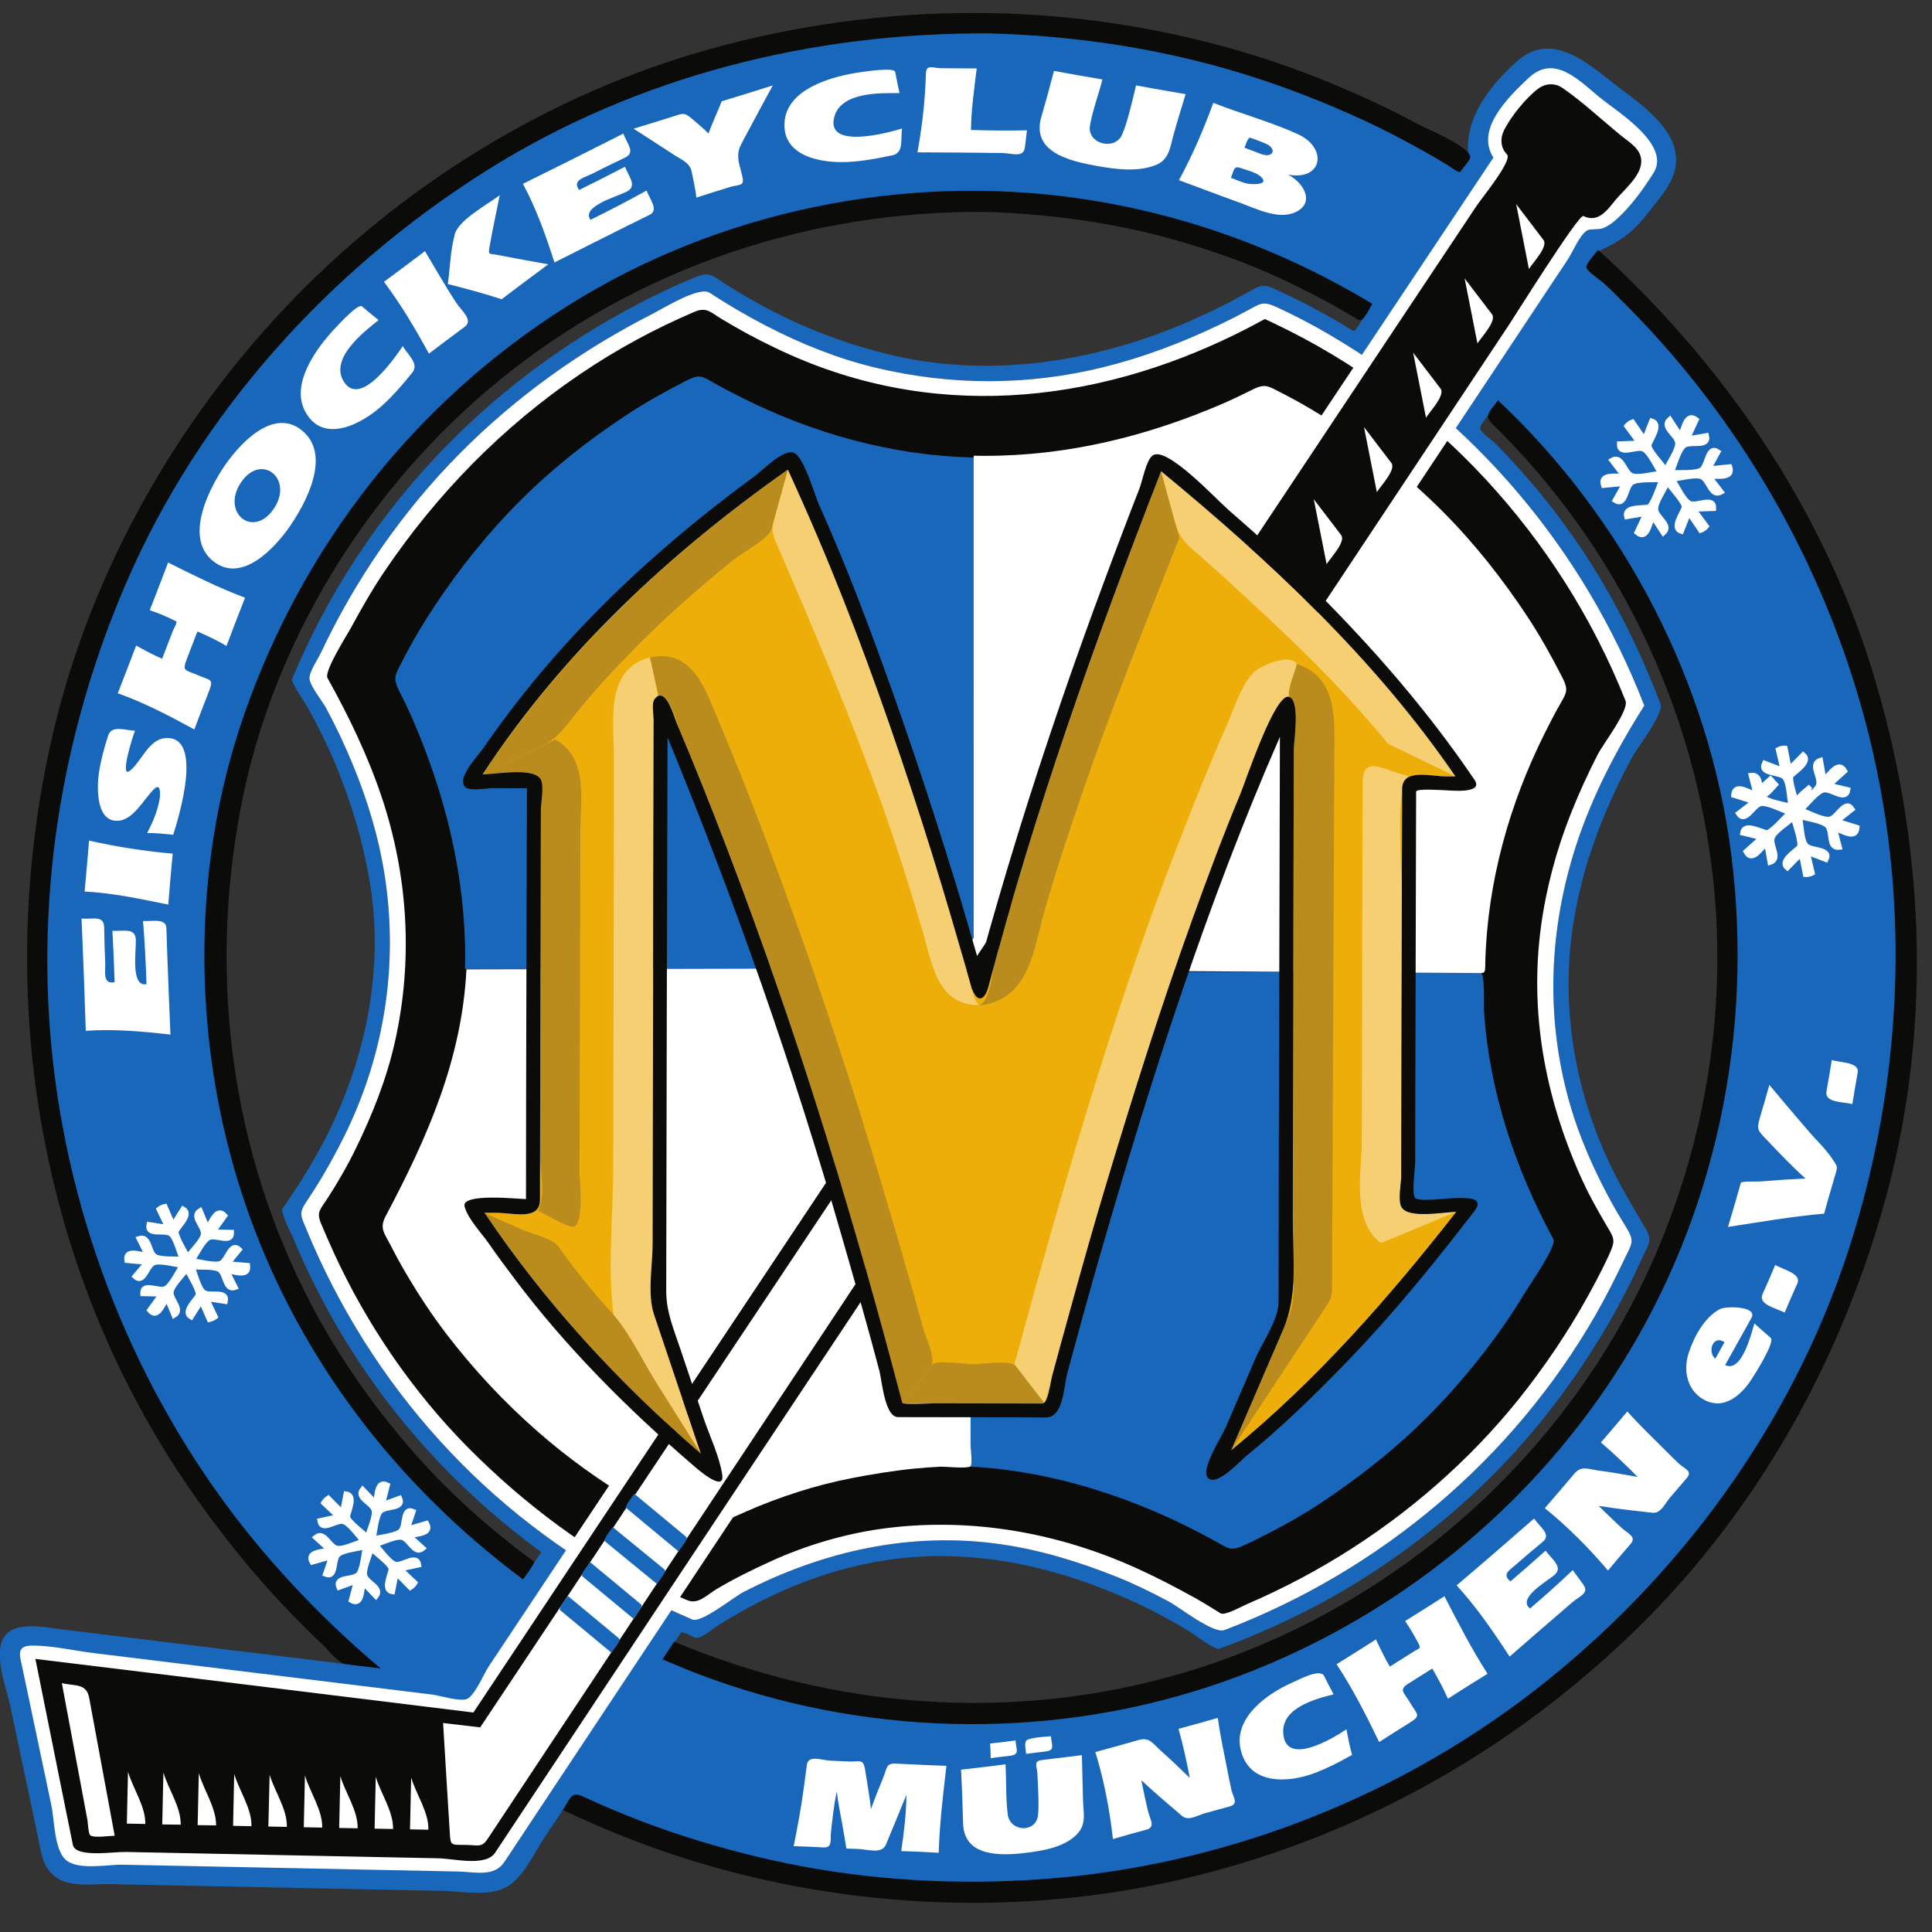
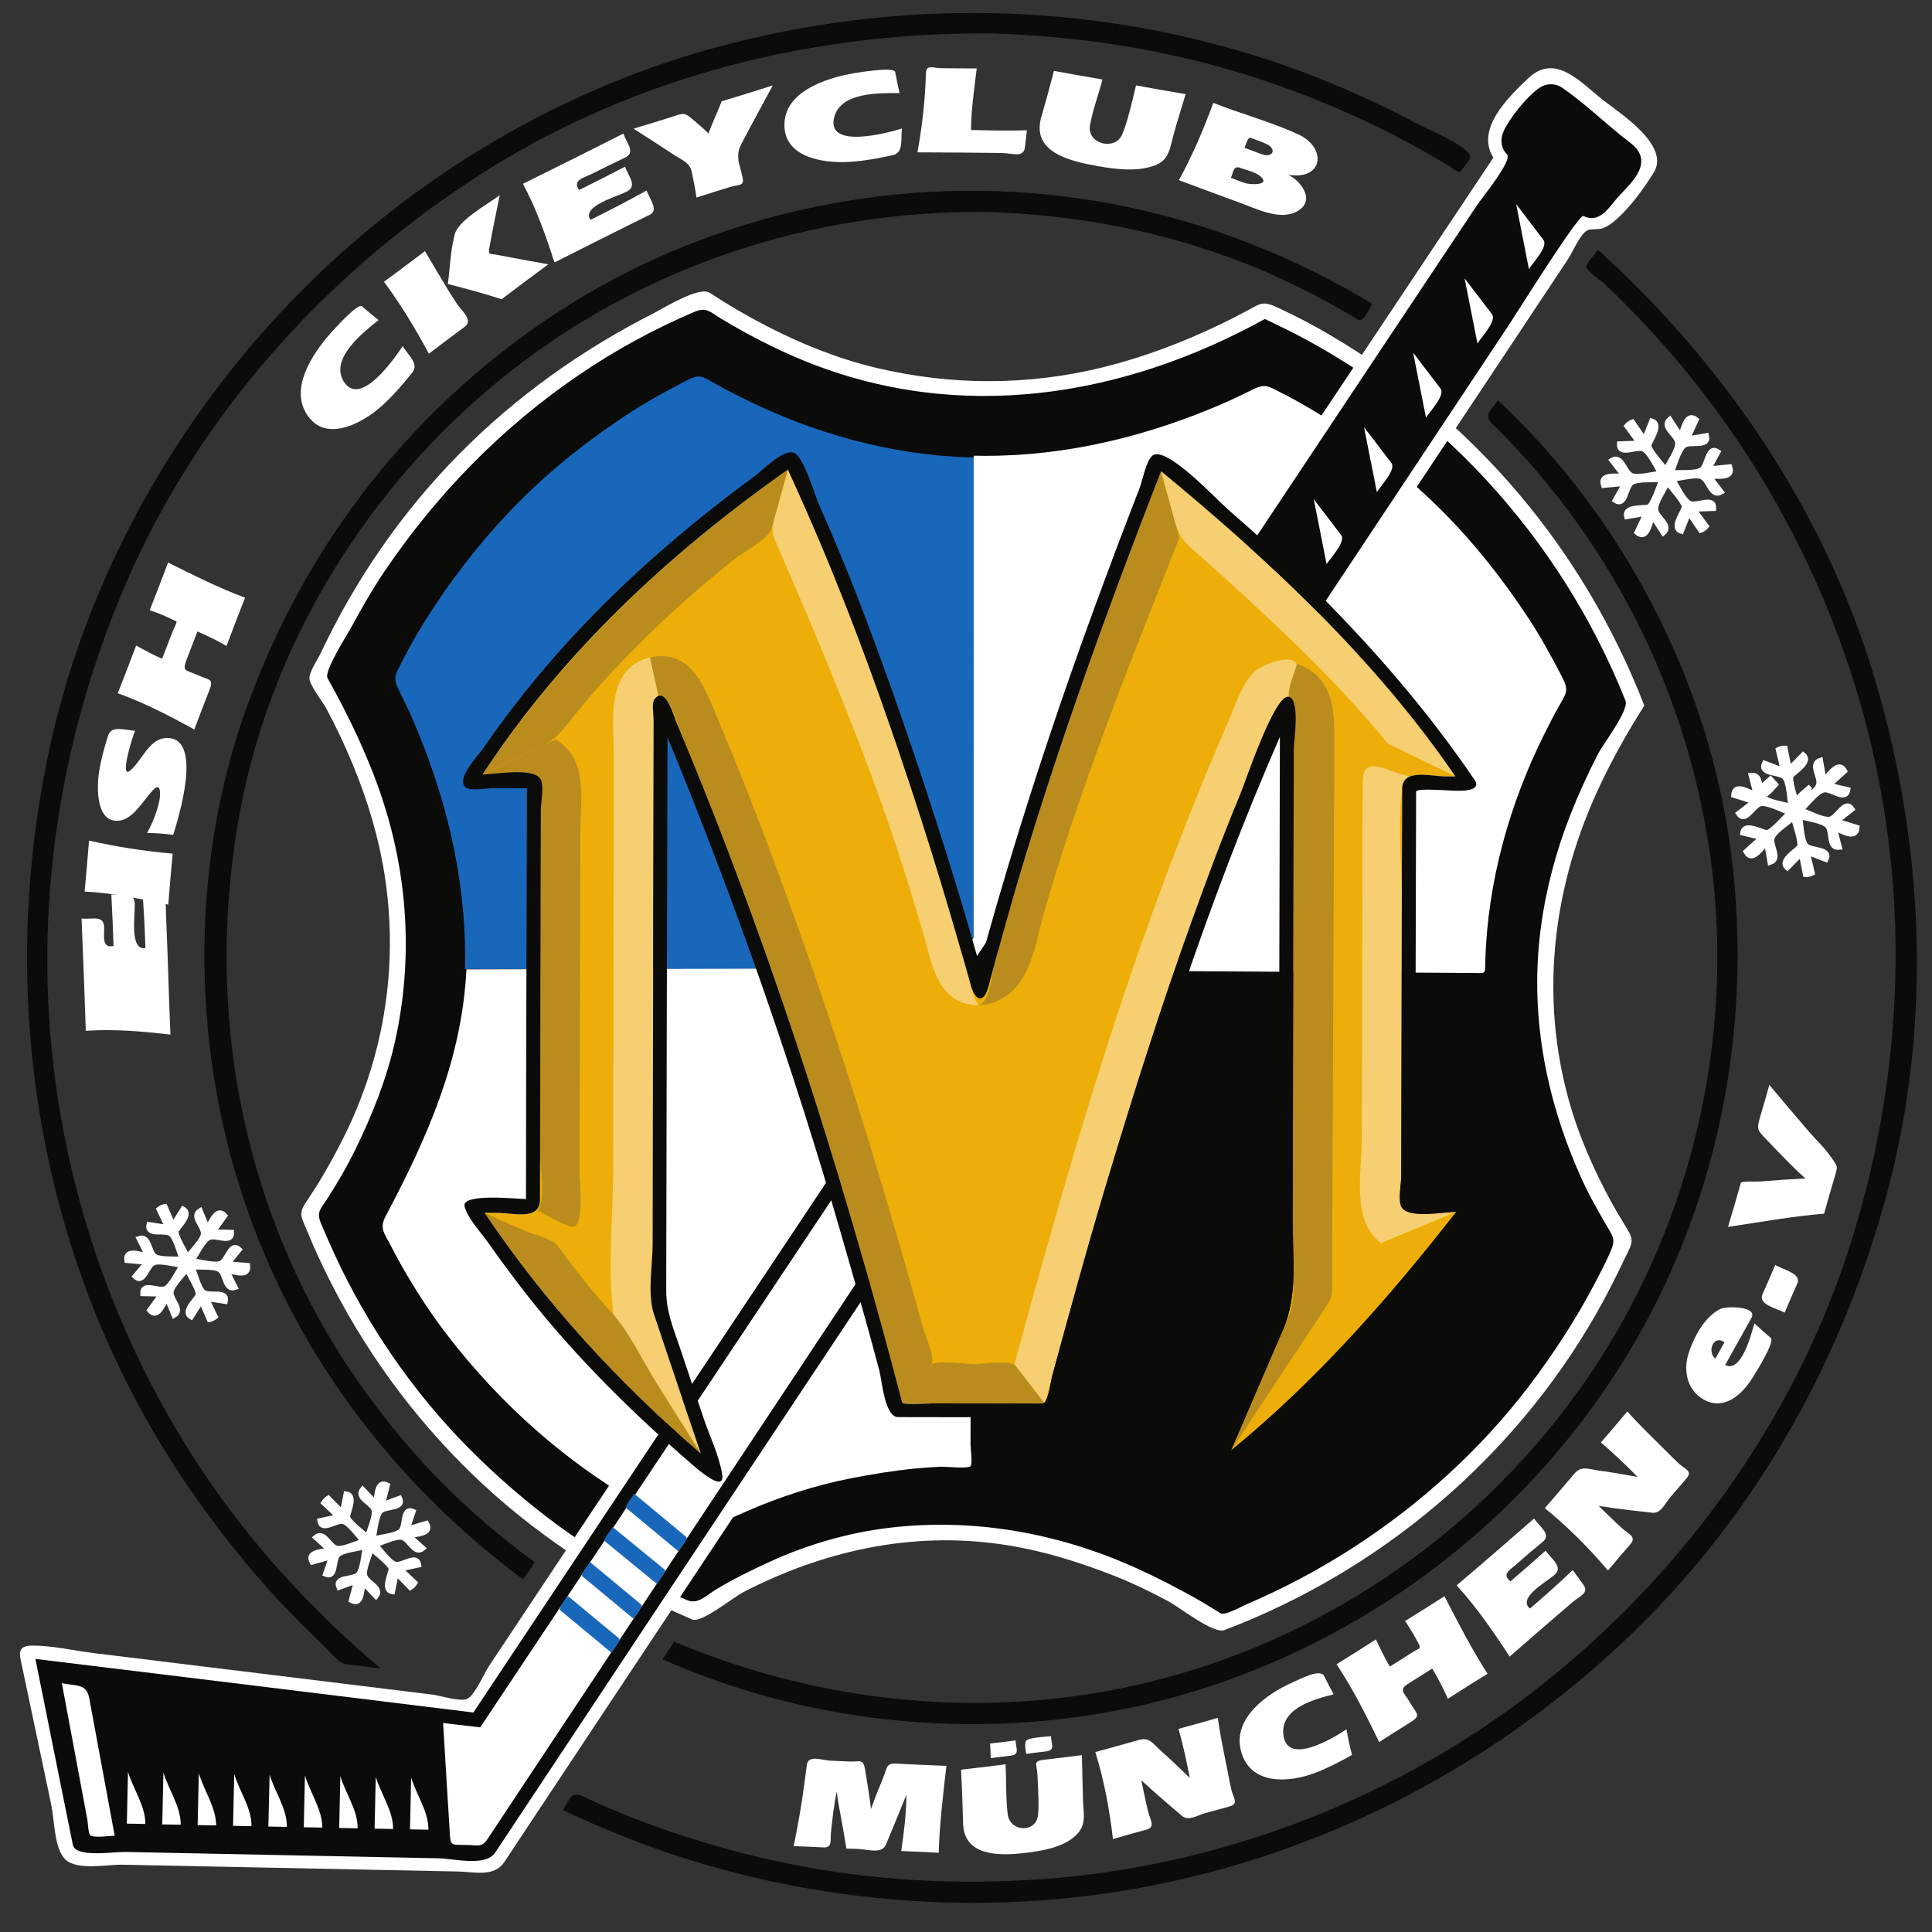
<svg xmlns="http://www.w3.org/2000/svg" version="1.1" id="svg2617" x="0px" y="0px" width="892.914px" height="892.914px" viewBox="0 0 892.914 892.914" enable-background="new 0 0 892.914 892.914" xml:space="preserve">
  <rect x="0" y="0" width="892.914" height="892.914" fill="#333333" stroke="none" />
  <g id="layer1" transform="translate(89.895,-88.144)">
-     <path id="path2418" fill="#1967BB" d="M670.05,414.23c-28.104-72.363-78.735-132.323-145.807-171.583   c-7.729-4.525-15.728-8.707-23.865-12.452c-6.633-3.052-7.554-1.876-13.798,1.501c-4.354,2.355-8.775,4.577-13.242,6.707   c-17.13,8.17-34.895,14.901-53.336,19.458c-34.743,8.586-70.351,8.533-105.118,0.242c-17.613-4.2-34.767-11.125-50.814-19.446   c-8.91-4.62-17.565-9.691-25.964-15.188c-4.838-3.166-20.917,6.905-26.083,9.534c-33.202,16.9-63.405,38.406-89.622,64.928   c-26.342,26.649-47.943,57.919-63.93,91.783c-1.379,2.92-5.478,8.924-5.346,11.952c0.148,3.409,5.932,10.473,7.62,13.602   c4.548,8.427,8.616,17.084,12.288,25.926c6.799,16.375,12.025,33.544,14.789,51.078c6.163,39.108,0.78,78.497-15.57,114.557   c-3.944,8.699-8.434,17.029-13.278,25.258c-2.38,4.044-4.941,7.987-7.554,11.883c-3.399,5.068-2.027,6.661,0.239,12.181   c7.439,18.117,16.448,35.556,26.911,52.109c20.407,32.286,46.634,61.345,76.924,84.641c15.296,11.765,31.445,22.342,48.508,31.37   c8.504,4.499,17.19,8.557,26.029,12.349c4.224,1.813,19.081-10.3,23.589-12.626c36.945-19.063,77.429-28.095,118.928-22.161   c18.584,2.657,36.313,8.155,53.708,15.088c8.213,3.273,16.199,7.219,23.991,11.383c5.185,2.771,20.664,15.147,25.794,13.198   c71.866-27.313,133.355-79.064,171.623-145.883c4.972-8.682,9.424-17.61,13.723-26.64c2.556-5.369,4.09-6.947,1.263-11.939   c-2.242-3.958-4.751-7.757-6.956-11.74c-8.556-15.458-15.822-31.697-20.552-48.758c-10.753-38.795-9.074-78.802,3.18-117.009   C645.737,456.409,657.111,434.7,670.05,414.23z M677.513,413.411c1.84,4.202-10.68,20.316-13.078,24.722   c-4.622,8.49-8.832,17.209-12.556,26.129c-7.193,17.232-12.502,35.292-15.089,53.804c-5.374,38.455,2.012,77.844,19.483,112.411   c4.444,8.795,9.479,17.111,14.444,25.605c3.084,5.275,1.397,6.946-1.273,12.67c-2.479,5.309-4.941,10.627-7.619,15.84   c-9.504,18.502-20.686,36.031-33.256,52.594c-23.933,31.533-53.867,58.423-87.18,79.719   c-17.368,11.104-35.873,20.444-54.921,28.295c-4.199,1.73-8.453,3.319-12.717,4.881c-2.262,0.829-11.841-6.716-14.259-8.173   c-7.929-4.78-16.206-9.252-24.616-13.124c-36.3-16.712-75.49-25.614-115.457-19.549c-18.236,2.768-36.092,8.582-52.733,16.498   c-8.499,4.043-16.702,8.622-24.705,13.568c-2.751,1.7-8.018,6.83-10.997,5.583c-0.982-0.41-5.591-3.005-6.184-2.109   c-1.837,2.775-3.675,5.552-5.512,8.327c73.411,30.954,154.768,37.766,231.921,16.776C529.06,846.7,598.442,797.9,644.86,731.917   c47.428-67.419,69.271-149.909,62.389-231.977c-6.65-79.313-41.743-155.433-97.191-212.449c-3.321-3.415-6.711-6.747-10.119-10.075   c-1.074,1.644-5.961,6.958-5.717,8.75c0.271,1.992,5.708,5.583,7.268,7.173c4.831,4.926,9.475,10.014,14.027,15.198   c8.9,10.134,17.113,20.908,24.668,32.079C655.573,363.371,667.732,387.776,677.513,413.411z M160.249,805.477   c-33.796-24.652-62.844-55.014-85.678-90.092c-11.407-17.523-21.104-36.164-29.171-55.448c-0.917-2.191-5.93-11.507-4.629-13.367   c2.927-4.187,5.768-8.422,8.502-12.737c5.025-7.932,9.697-16.176,13.755-24.648c16.981-35.457,24.591-75.471,17.801-114.519   c-3.167-18.215-8.38-35.633-15.441-52.718c-3.825-9.254-8.348-18.277-13.169-27.046c-1.252-2.278-7.846-11.238-7.062-13.056   c2.177-5.041,4.338-10.08,6.692-15.042c34.807-73.391,93.991-130.911,167.415-165.21c4.302-2.01,8.684-3.859,13.076-5.662   c5.889-2.417,7.583,0.042,12.747,3.316c8.365,5.304,16.993,10.249,25.883,14.621c16.672,8.2,33.987,14.394,52.081,18.577   c34.727,8.028,70.878,5.457,104.944-4.336c20.225-5.814,39.918-14.398,58.314-24.573c6.036-3.339,7.174-4.568,13.634-1.536   c5.213,2.447,10.397,4.946,15.501,7.617c5.089,2.664,10.072,5.513,15.059,8.361c1.084,0.62,5.314,3.8,5.856,2.983   c1.823-2.747,3.646-5.493,5.468-8.239c-68.905-42.03-148.561-57.761-228.456-48.589c-79.649,9.144-156.293,50.102-210.405,108.799   C47.198,353.427,13.609,432.22,9.955,514.569c-3.377,76.112,18.183,152.095,61.616,214.749   c22.834,32.939,50.921,60.818,82.965,84.767C156.44,811.215,158.345,808.346,160.249,805.477z M-72.828,521.934   c2.617-81.567,26.071-160.285,70.978-228.681c46.657-71.062,115.1-128.397,193.699-161c74.762-31.011,157.321-41.044,237.28-27.909   c39.724,6.526,78.494,18.522,114.872,35.784c8.704,4.13,17.299,8.508,25.689,13.245c4.096,2.312,8.177,4.638,12.19,7.092   c5.86,3.584,7.118,3.757,6.737-2.725c-0.944-16.051,10.749-30.717,22.496-41.202c15.905-14.196,32.13,0.235,45.571,10.758   c10.867,8.507,28.39,19.599,28.063,35.331c-0.196,9.444-7.652,16.938-13.045,24.004c-6.072,7.955-11.641,12.325-20.455,16.513   c-5.049,2.399-6.215,3.665-1.492,7.897c3.491,3.128,6.844,6.409,10.225,9.655c6.873,6.601,13.445,13.518,19.846,20.577   c52.597,58.009,89.785,131.439,103.768,208.618C798,529.4,791.274,612.01,761.784,687.44   c-30.454,77.896-83.933,147.521-152.623,195.54c-66.155,46.246-144.889,75.54-225.926,79.063   c-39.268,1.707-78.54-0.778-116.965-9.381c-19.735-4.418-39.03-10.078-58.007-17.074c-8.667-3.195-17.32-6.585-25.708-10.462   c-1.875-0.866-9.042-5.365-10.171-3.675c-3.557,5.324-7.114,10.648-10.671,15.973c-4.646,6.955-9.087,17.224-16.261,22.063   c-8.267,5.577-20.947,2.763-30.216,2.575c-20.025-0.405-40.051-0.81-60.076-1.218c-21.054-0.429-42.109-0.857-63.163-1.283   c-10.418-0.211-20.836-0.421-31.255-0.633c-7.524-0.152-17.548,1.556-24.284-2.853c-6.692-4.38-7.229-11.503-8.761-18.711   c-2.357-11.082-4.7-22.168-7.039-33.255c-1.862-8.824-3.715-17.65-5.577-26.475c-1.743-8.258-5.969-18.911-4.924-27.545   c1.702-14.063,18.609-10.101,28.351-8.915c21.604,2.63,43.203,5.301,64.806,7.932c24.676,3.005,49.35,6.023,74.023,9.056   C16.788,805.595-28.776,737.268-52.981,660.736C-67.209,615.752-73.317,569.041-72.828,521.934z" />
    <path id="path2420" fill="#0B0C0A" d="M221.679,846.868c73.767,31.028,156.041,37.348,233.228,15.02   c76.53-22.138,143.889-71.2,188.883-136.88c45.58-66.537,66.584-148.908,58.225-229.162   c-8.367-80.328-44.69-155.693-102.526-212.129c-3.936-3.84,0.14-6.334,2.933-10.583c58.227,54.67,97.682,130.339,107.789,209.704   c10.529,82.675-7.021,167.177-51.889,237.697c-43.976,69.117-111.438,121.362-189.177,147.024   c-76.6,25.286-161.829,22.884-237.062-6.021c-5.315-2.042-10.552-4.248-15.79-6.479   C218.088,852.329,219.884,849.598,221.679,846.868z" />
    <path id="path2422" fill="#0B0C0A" d="M367.763,103.587c-81.833-0.566-163.3,19.576-232.941,63.475   C62.404,212.711,2.284,278.888-31.741,357.934c-32.313,75.066-43.902,157.588-31.319,238.535   c12.214,78.579,46.698,154.062,99.251,213.914c15.41,17.55,31.974,33.853,49.863,48.875c-5.43-0.661-10.86-1.322-16.291-1.983   c-3.058-0.372-7.54-6.064-9.752-8.202c-7.331-7.085-14.563-14.213-21.499-21.686c-13.656-14.713-26.093-30.401-37.694-46.771   c-22.671-31.991-40.98-67.675-53.846-104.711c-26.952-77.589-31.298-160.363-14.242-240.592   c16.259-76.48,55.49-148.145,109.034-204.844C94.979,174.118,164.16,131.275,239.007,110.6   c79.973-22.091,164.251-22.178,244.01,1.095c19.063,5.562,37.68,12.583,55.784,20.727c8.823,3.969,17.573,8.195,26.073,12.821   c4.394,2.392,24.146,10.414,24.761,15.344c0.177,1.415-3.759,5.638-4.602,6.902c-0.591,0.887-4.836-2.396-5.785-2.979   c-4.104-2.517-8.291-4.908-12.496-7.251c-8.304-4.626-16.756-9.068-25.383-13.065c-18.032-8.356-36.48-15.639-55.463-21.549   C447.563,110.707,407.859,104.713,367.763,103.587z M648.73,203.651c57.843,52.464,103.289,118.852,126.506,193.822   c23.999,77.496,28.252,162.014,7.342,240.822C762.397,714.358,723.57,785.005,667.19,840.34   c-56.586,55.536-126.201,95.107-203.153,114.464c-77.687,19.542-161.024,16.422-237.305-7.723   c-19.367-6.131-38.15-13.738-56.516-22.399c3.723-5.553,3.579-8.971,9.896-5.998c4.096,1.928,8.245,3.736,12.41,5.509   c9.004,3.831,18.159,7.353,27.426,10.496c17.756,6.022,35.762,10.938,54.133,14.697c38.547,7.889,78.052,10.02,117.268,7.271   c81.89-5.739,162.226-36.46,227.196-86.601c67.2-51.861,119.729-123.42,145.975-204.448c24.665-76.147,28.78-158.12,9.723-236.042   c-18.264-74.673-56.688-143.583-110.576-198.41c-4.046-4.117-8.117-8.238-12.375-12.138c-1.507-1.379-7.797-5.466-8.041-7.363   C643.045,210.055,647.69,204.837,648.73,203.651z" />
    <path id="path2424" fill="#0B0C0A" d="M366.083,186.066c-81.839-0.655-160.971,25.641-224.681,77.415   C80.256,313.17,35.357,385.46,21.019,463.268C6.702,540.963,17.083,620.477,53.8,690.745c13.095,25.06,29.418,48.084,48.066,69.297   c9.129,10.385,19.017,20.119,29.38,29.268c5.642,4.979,11.491,9.686,17.379,14.367c2.676,2.127,5.484,4.102,8.226,6.143   c0.792,0.59-4.25,7.109-5.031,8.27C93.976,775.014,49.471,717.355,25.088,649.221c-26.226-73.286-27.792-157.542-2.02-231.215   c27.424-78.395,79.313-144.471,149.734-188.731c69.491-43.677,155.129-61.132,236.252-49.389   c48.073,6.958,93.752,23.594,135.301,48.694c-1.399,2.111-4.061,8.806-6.546,7.336c-3.827-2.263-7.642-4.541-11.519-6.715   c-6.885-3.86-13.962-7.341-21.061-10.784c-13.798-6.692-28.334-12.099-42.955-16.681   C430.987,191.93,398.798,187.193,366.083,186.066z" />
    <path id="path2426" fill="#FFFFFF" d="M670.05,414.23c-28.104-72.363-78.735-132.323-145.807-171.583   c-7.729-4.525-15.728-8.707-23.865-12.452c-6.633-3.052-7.554-1.876-13.798,1.501c-4.354,2.355-8.775,4.577-13.242,6.707   c-17.13,8.17-34.895,14.901-53.336,19.458c-34.743,8.586-70.351,8.533-105.118,0.242c-17.613-4.2-34.767-11.125-50.814-19.446   c-8.91-4.62-17.565-9.691-25.964-15.188c-4.838-3.166-20.917,6.905-26.083,9.534c-33.202,16.9-63.405,38.406-89.622,64.928   c-26.342,26.649-47.943,57.919-63.93,91.783c-1.379,2.92-5.478,8.924-5.346,11.952c0.148,3.409,5.932,10.473,7.62,13.602   c4.548,8.427,8.616,17.084,12.288,25.926c6.799,16.375,12.025,33.544,14.789,51.078c6.163,39.108,0.78,78.497-15.57,114.557   c-3.944,8.699-8.434,17.029-13.278,25.258c-2.38,4.044-4.941,7.987-7.554,11.883c-3.399,5.068-2.027,6.661,0.239,12.181   c7.439,18.117,16.448,35.556,26.911,52.109c20.407,32.286,46.634,61.345,76.924,84.641c15.296,11.765,31.445,22.342,48.508,31.37   c8.504,4.499,17.19,8.557,26.029,12.349c4.224,1.813,19.081-10.3,23.589-12.626c36.945-19.063,77.429-28.095,118.928-22.161   c18.584,2.657,36.313,8.155,53.708,15.088c8.213,3.273,16.199,7.219,23.991,11.383c5.185,2.771,20.664,15.147,25.794,13.198   c71.866-27.313,133.355-79.064,171.623-145.883c4.972-8.682,9.424-17.61,13.723-26.64c2.556-5.369,4.09-6.947,1.263-11.939   c-2.242-3.958-4.751-7.757-6.956-11.74c-8.556-15.458-15.822-31.697-20.552-48.758c-10.753-38.795-9.074-78.802,3.18-117.009   C645.737,456.409,657.111,434.7,670.05,414.23z M494.679,235.574c-65.872,36.358-141.387,48.298-212.438,19.495   c-9.184-3.723-18.143-8.055-26.861-12.758c-3.938-2.124-7.799-4.386-11.645-6.671c-5.224-3.103-6.938-5.824-12.747-3.348   c-18.357,7.823-36.021,17.418-52.544,28.608c-36.108,24.452-66.365,55.398-90.755,91.49c-5.661,8.378-10.654,17.221-15.483,26.095   c-1.745,3.206-12.452,19.942-10.728,23.04c9.881,17.746,18.632,35.846,25.083,55.143c12.165,36.386,14.476,75.256,6.125,112.721   c-3.864,17.335-10.435,33.8-18.201,49.716c-3.903,7.999-8.425,15.826-13.273,23.288c-2.951,4.542-4.97,5.922-2.77,11.143   c1.929,4.576,3.91,9.131,5.979,13.646c15.246,33.265,36.667,64.497,62.485,90.454c26.053,26.193,55.916,48.449,89.201,64.645   c3.82,1.858,7.663,3.737,11.57,5.409c5.07,2.169,8.998-2.343,13.504-5.045c7.991-4.79,16.327-8.866,24.79-12.745   c17.115-7.844,36.018-13.346,54.705-15.606c39.321-4.758,78.701,2.34,114.693,18.628c9.215,4.17,18.16,8.804,26.993,13.723   c4.029,2.243,7.942,4.713,11.869,7.13c1.938,1.192,9.782-3.223,11.964-4.155c17.067-7.295,33.479-16.015,49.08-26.065   c30.911-19.912,58.844-45.172,81.18-74.427c11.747-15.387,22.203-31.549,31.184-48.706c2.075-3.964,4.123-7.948,5.98-12.021   c3.182-6.979,2.789-7.512-1.01-13.883c-4.536-7.609-8.828-15.447-12.405-23.558c-16.064-36.417-23.273-75.118-17.86-114.845   c2.404-17.644,7.123-35.17,13.676-51.722c3.738-9.444,7.957-18.693,12.607-27.724c2.44-4.739,14.482-20.314,12.734-24.707   c-30.166-75.82-88.439-139.309-162.361-174.339C497.56,236.94,496.119,236.257,494.679,235.574z" />
    <path id="path2428" fill="#0B0C0A" d="M494.679,235.574c-65.872,36.358-141.387,48.298-212.438,19.495   c-9.184-3.723-18.143-8.055-26.861-12.758c-3.938-2.124-7.799-4.386-11.645-6.671c-5.224-3.103-6.938-5.824-12.747-3.348   c-18.357,7.823-36.021,17.418-52.544,28.608c-36.108,24.452-66.365,55.398-90.755,91.49c-5.661,8.378-10.654,17.221-15.483,26.095   c-1.745,3.206-12.452,19.942-10.728,23.04c9.881,17.746,18.632,35.846,25.083,55.143c12.165,36.386,14.476,75.256,6.125,112.721   c-3.864,17.335-10.435,33.8-18.201,49.716c-3.903,7.999-8.425,15.826-13.273,23.288c-2.951,4.542-4.97,5.922-2.77,11.143   c1.929,4.576,3.91,9.131,5.979,13.646c15.246,33.265,36.667,64.497,62.485,90.454c26.053,26.193,55.916,48.449,89.201,64.645   c3.82,1.858,7.663,3.737,11.57,5.409c5.07,2.169,8.998-2.343,13.504-5.045c7.991-4.79,16.327-8.866,24.79-12.745   c17.115-7.844,36.018-13.346,54.705-15.606c39.321-4.758,78.701,2.34,114.693,18.628c9.215,4.17,18.16,8.804,26.993,13.723   c4.029,2.243,7.942,4.713,11.869,7.13c1.938,1.192,9.782-3.223,11.964-4.155c17.067-7.295,33.479-16.015,49.08-26.065   c30.911-19.912,58.844-45.172,81.18-74.427c11.747-15.387,22.203-31.549,31.184-48.706c2.075-3.964,4.123-7.948,5.98-12.021   c3.182-6.979,2.789-7.512-1.01-13.883c-4.536-7.609-8.828-15.447-12.405-23.558c-16.064-36.417-23.273-75.118-17.86-114.845   c2.404-17.644,7.123-35.17,13.676-51.722c3.738-9.444,7.957-18.693,12.607-27.724c2.44-4.739,14.482-20.314,12.734-24.707   c-30.166-75.82-88.439-139.309-162.361-174.339C497.56,236.94,496.119,236.257,494.679,235.574z M233.219,261.178   c-37.268,17.899-71.006,42.656-98.144,73.962c-13.836,15.961-26,33.199-36.298,51.648c-2.324,4.163-4.461,8.416-6.605,12.674   c-0.978,1.941,4.725,10.439,5.776,12.637c4.157,8.686,7.782,17.563,11.206,26.558c26.011,68.334,18.538,141.764-16.894,205.081   c-2.272,4.06-5.431,6.709-3.413,11.119c2.262,4.942,4.66,9.813,7.209,14.614c4.984,9.389,10.485,18.404,16.334,27.272   c11.559,17.523,25.429,33.634,40.513,48.2c15.055,14.538,31.696,27.54,49.506,38.536c3.68,2.271,23.382,16.47,26.954,14.45   c9.196-5.198,18.537-9.914,28.204-14.175c69.027-30.428,147.52-20.457,212.268,15.798c6.345,3.553,6.913,4.494,13.453,1.475   c4.113-1.898,8.238-3.859,12.243-5.977c8.831-4.669,17.491-9.565,25.856-15.033c17.18-11.23,33.337-24.074,47.826-38.631   c14.656-14.726,27.758-30.713,39.241-48.031c5.092-7.679,9.732-15.672,14.08-23.792c3.304-6.17,3.422-6.572,0.053-12.756   c-2.469-4.531-4.72-9.177-6.911-13.847c-31.202-66.504-27.824-139.856,2.391-206.033c1.834-4.018,3.795-7.981,5.837-11.897   c1.817-3.485,7.37-10.267,7.548-13.896c0.17-3.464-4.802-10.438-6.389-13.583c-2.522-5.002-5.129-9.958-7.938-14.807   c-10.586-18.276-22.982-35.416-37.113-51.114c-14.088-15.649-29.859-29.811-46.928-42.143   c-8.569-6.192-17.484-11.945-26.666-17.189c-2.766-1.58-9.612-6.884-12.525-5.446c-4.984,2.46-9.988,4.816-15.049,7.117   c-73.939,33.616-155.511,32.429-228.275-3.351C244.661,267.714,238.947,264.42,233.219,261.178z" />
-     <path id="path2430" fill="#1967BB" d="M357.089,765.876c40.399,1.913,79.816,15.217,115.053,34.747   c5.82,3.227,6.757,4.541,12.995,1.698c4.14-1.886,8.229-3.96,12.259-6.068c7.889-4.127,15.741-8.533,23.15-13.479   c15.383-10.268,29.975-21.401,43.427-34.12c13.37-12.642,25.459-26.495,36.394-41.285c5.408-7.314,10.438-14.925,15.117-22.725   c1.984-3.308,14.244-20.637,12.521-23.838c-17.55-32.578-29.425-67.645-32.005-104.736c-0.227-3.257,0.64-18.592-1.906-18.596   c-6.392-0.008-12.783-0.017-19.176-0.025c-27.451-0.036-54.902-0.072-82.355-0.108c-45.352-0.06-90.704-0.119-136.056-0.179   C356.701,613.399,356.895,689.637,357.089,765.876z" />
    <path id="path2432" fill="#1967BB" d="M358.491,299.554c-36.561-1.041-72.644-11.136-105.25-27.485   c-4.355-2.184-8.708-4.393-12.937-6.813c-5.985-3.426-6.937-4.319-13.369-1.001c-9.4,4.849-18.683,9.986-27.515,15.82   c-17.466,11.534-33.875,24.466-48.706,39.265c-14.863,14.832-27.982,31.171-39.59,48.653c-5.567,8.383-10.773,17.143-15.313,26.126   c-2.816,5.573-4.296,7.076-1.479,12.767c2.176,4.396,4.365,8.802,6.319,13.3c15.292,35.2,24.551,72.506,24.433,111.026   c-0.005,1.602-0.033,3.204-0.059,4.805c45.455,0,90.911-0.001,136.366-0.001c27.26,0,54.52-0.001,81.78-0.001   c6.142,0,12.284,0,18.425,0c2.171,0,1.059-4.829,1.069-6.547c0.285-44.677,0.569-89.354,0.854-134.032   c0.149-23.393,0.299-46.786,0.448-70.18c0.043-6.792,0.087-13.585,0.13-20.377C364.135,299.179,364.906,299.679,358.491,299.554z" />
-     <path id="path2434" fill="#FFFFFF" d="M-11.119,566.309c-12.857-1.494-26.186-2.668-39.13-1.752   c-0.549-17.298-1.216-34.593-1.953-51.883c5.087,0.461,10.348-1.714,10.439,4.017c0.088,5.576,0.253,11.145,0.5,16.715   c0.171,3.853-1.296,9.854,4.348,8.667c-0.228-7.922-0.607-15.83-1.023-23.744c5.322,0.311,10.652-1.634,10.832,4.318   c0.151,5.027-2.458,21.803,4.923,20.34c-0.314-9.733-0.823-19.481-1.615-29.188c4.104,0.3,10.657-1.481,10.804,3.274   c0.125,4.018,0.259,8.036,0.4,12.054c0.2,5.703,0.42,11.405,0.65,17.107C-11.671,552.926-11.405,559.618-11.119,566.309z" />
+     <path id="path2434" fill="#FFFFFF" d="M-11.119,566.309c-12.857-1.494-26.186-2.668-39.13-1.752   c-0.549-17.298-1.216-34.593-1.953-51.883c5.087,0.461,10.348-1.714,10.439,4.017c0.171,3.853-1.296,9.854,4.348,8.667c-0.228-7.922-0.607-15.83-1.023-23.744c5.322,0.311,10.652-1.634,10.832,4.318   c0.151,5.027-2.458,21.803,4.923,20.34c-0.314-9.733-0.823-19.481-1.615-29.188c4.104,0.3,10.657-1.481,10.804,3.274   c0.125,4.018,0.259,8.036,0.4,12.054c0.2,5.703,0.42,11.405,0.65,17.107C-11.671,552.926-11.405,559.618-11.119,566.309z" />
    <path id="path2436" fill="#FFFFFF" d="M-12.127,506.213c-12.792-2.551-25.592-5.392-38.658-6.022   c0.717-7.845,1.408-15.69,2.047-23.542c12.749,2.866,25.641,4.896,38.658,6.027C-10.826,490.518-11.509,498.358-12.127,506.213z" />
    <path id="path2438" fill="#FFFFFF" d="M-9.836,473.951c-3.998-0.424-8.031-0.827-12.057-0.82c2.506-4.724,4.584-9.672,5.648-14.935   c0.491-2.427,0.942-9.024-2.834-4.992c-4.29,4.403-9,13.305-15.534,14.204c-11.132,1.48-10.529-15.67-9.558-22.11   c0.883-5.857,2.439-11.655,4.284-17.276c1.584-4.827,7.705-2.372,12.43-2.146c-0.904,1.716-7.383,22.394-2.415,18.483   c5.288-4.144,8.551-14.303,16.172-15.069C4.682,427.601-7.519,466.58-9.836,473.951C-15.036,473.4-8.675,470.258-9.836,473.951z" />
    <path id="path2440" fill="#FFFFFF" d="M-0.08,425.28c-11.42-6.262-23.102-12.33-35.387-16.731   c2.883-7.335,5.716-14.686,8.496-22.061c3.911,2.19,7.875,4.353,12.006,6.104c1.638-4.254,3.276-8.509,4.915-12.763   c0.267-0.691,1.975-3.707,1.72-4.467c-4.017-1.949-8.099-3.838-12.362-5.183c2.863-7.336,5.704-14.678,8.488-22.044   c11.722,5.857,23.28,11.644,35.57,16.26c-2.918,7.412-5.784,14.835-8.584,22.293c-4.303-2.559-8.846-4.709-13.441-6.684   c-1.632,4.24-3.265,8.48-4.897,12.721c-2.272,5.903-0.685,4.906,5.129,7.474c5.393,2.381,7.446,1.488,5.254,7.063   C4.472,413.251,2.176,419.254-0.08,425.28C-7.449,421.239,2.071,419.536-0.08,425.28z" />
-     <path id="path2442" fill="#FFFFFF" d="M21.21,311.536c-8.89,13.889,6.333,25.937,15.74,11.255   C45.772,309.027,30.486,297.073,21.21,311.536C19.795,313.747,22.552,309.444,21.21,311.536z M12.698,305.241   c6.917-10.793,23.563-29.79,37.418-17.781c13.019,11.285,1.529,32.958-5.97,43.828c-7.208,10.448-22.852,27.211-36.085,15.735   C-4.071,336.504,5.885,315.874,12.698,305.241C15.313,301.162,9.789,309.781,12.698,305.241z" />
    <path id="path2444" fill="#FFFFFF" d="M96.229,248.109c2.577,4.341,7.761,8.122,4.343,12.356   c-4.293,5.318-8.825,10.6-13.911,15.181c-9.325,8.4-27.053,17.915-35.375,2.938c-7.186-12.93,5.047-29.492,13.48-38.508   c1.89-2.022,10.882-11.841,12.623-10.344c2.523,2.169,5.083,4.282,7.682,6.359c-6.965,5.531-22.579,17.646-16.176,28.25   C76.52,276.97,92.585,253.548,96.229,248.109C96.857,249.167,94.175,251.174,96.229,248.109z" />
    <path id="path2446" fill="#FFFFFF" d="M117.071,219.398c1.02-7.016,1.167-15.102,2.995-21.938c0.682-6.978,15.06-14.623,21-19.109   c-0.788,3.875-1.575,7.75-2.363,11.626c-0.848,4.174-1.679,8.352-2.4,12.55c-0.625,3.638,0.023,2.735,3.242,3.355   c7.984,1.537,15.975,2.994,23.98,4.416c-7.238,5.326-14.436,10.696-21.58,16.149C133.74,223.758,125.43,221.55,117.071,219.398z    M108.342,251.593c-6.2-11.419-12.984-22.791-20.778-33.206c6.345-4.688,12.659-9.413,18.947-14.178   c4.787,7.97,9.349,16.124,14.469,23.884c2.549,3.863,8.095,8.007,3.814,11.161C119.272,243.321,113.797,247.438,108.342,251.593z" />
    <path id="path2448" fill="#FFFFFF" d="M166.359,209.453c-3.965-12.321-8.39-24.947-14.583-36.351   c15.521-7.655,30.996-15.406,46.434-23.227c1.686,4.822,5.843,8.713,0.661,11.164c-5.041,2.385-10.043,4.838-15.013,7.366   c-3.438,1.749-9.514,2.895-6.095,7.543c7.118-3.487,14.165-7.098,21.199-10.75c1.917,4.977,5.889,9.022,0.544,11.648   c-4.515,2.218-20.868,6.774-16.486,12.892c8.733-4.309,17.402-8.799,25.911-13.538c1.424,3.862,5.755,9.092,1.485,11.193   c-3.607,1.774-7.211,3.558-10.811,5.348c-5.11,2.539-10.211,5.096-15.307,7.663C178.317,203.418,172.335,206.429,166.359,209.453z" />
    <path id="path2450" fill="#FFFFFF" d="M231.971,179.468c-0.467-3.993-1.387-7.926-2.166-11.867   c-0.862-4.358-4.752-5.603-8.304-7.946c-6.161-4.065-12.372-8.049-18.583-12.037c5.917-1.795,11.832-3.602,17.728-5.465   c4.915-1.553,5.516-2.356,9.337,0.938c2.558,2.206,5.182,4.32,7.547,6.738c1.861-5.038,4.168-9.878,6.127-14.872   c7.887-2.379,15.748-4.84,23.6-7.335c-4.176,7.757-8.413,15.485-12.53,23.274c-2.883,5.508-3.964,6.665-3.232,12.082   c0.503,2.09,1.032,4.173,1.586,6.25c1.397,5.25-1.035,3.969-5.453,5.305C242.39,176.116,237.178,177.784,231.971,179.468   C231.8,178.008,236.767,177.917,231.971,179.468z" />
    <path id="path2452" fill="#FFFFFF" d="M326.993,147.537c-0.716,4.996,0.948,11.192-4.368,12.347   c-6.678,1.45-13.523,2.722-20.356,3.1c-12.13,0.671-30.582-2.265-29.588-18.237c0.977-15.701,22.346-21.427,34.847-23.202   c2.74-0.39,15.901-2.395,16.318-0.137c0.604,3.271,1.272,6.521,1.996,9.769c-9.144-0.06-26.958-0.526-30.122,10.898   C291.425,157.587,321.073,149.385,326.993,147.537C326.818,148.757,323.471,148.636,326.993,147.537z" />
    <path id="path2454" fill="#FFFFFF" d="M334.124,158.559c1.821-10.041,3.082-20.146,3.651-30.339   c0.116-2.023,0.204-4.048,0.264-6.073c0.125-4.432,3.195-2.533,6.879-2.483c5.53,0.075,11.059,0.105,16.589,0.11   c-1.104,9.396-2.56,18.98-2.637,28.448c8.612,0.234,17.235,0.359,25.85,0.153c-0.311,2.627-0.621,5.255-0.932,7.882   c-0.593,5.011-6.095,2.665-10.424,2.606C360.285,158.685,347.204,158.582,334.124,158.559   C334.866,154.466,341.806,158.572,334.124,158.559z" />
    <path id="path2456" fill="#FFFFFF" d="M397.208,120.913c7.464,1.372,14.934,2.699,22.418,3.958   c-1.838,7.088-4.476,14.019-5.758,21.246c-1.514,8.531,11.554,11.882,14.836,4.228c2.1-4.896,3.351-10.246,4.668-15.389   c0.625-2.44,1.213-4.889,1.764-7.347c2.775,0.51,5.551,1.019,8.328,1.52c4.861,0.878,9.733,1.697,14.604,2.531   c-1.912,6.454-4.012,12.88-5.744,19.384c-1.519,5.701-2.03,11.113-8.337,13.501c-8.249,3.124-18.077,1.859-26.526,0.37   c-13.391-2.362-31.128-6.576-25.932-23.269C393.526,134.75,395.433,127.873,397.208,120.913z" />
    <path id="path2458" fill="#FFFFFF" d="M485.269,156.435c1.671,0.621,3.332,1.278,5.016,1.864c1.677,0.625,4.729,2.178,6.68,1.329   c2.666-1.162,0.745-3.786-0.863-4.602c-2.582-1.302-5.381-2.2-8.085-3.206C486.841,151.383,485.756,155.363,485.269,156.435z    M478.993,170.32c2.179,0.81,4.348,1.758,6.568,2.442c1.928,0.719,11.983,1.272,7.168-3.047c-2.335-2.08-6.64-2.941-9.503-4.007   C480.153,164.565,480.198,167.635,478.993,170.32z M454.96,171.411c6.289-11.438,11.397-23.487,15.902-35.73   c12.971,5.141,26.701,8.781,39.373,14.614c13.376,6.266,11.338,21.4-4.807,18.597c6.68,3.249,12.925,12.738,3.497,17.274   c-7.908,3.805-18.441-1.689-25.867-4.359C473.661,178.428,464.329,174.866,454.96,171.411z" />
    <path id="path2460" fill="#FFFFFF" d="M670.105,291.252c1.121-2.854,2.242-5.708,3.363-8.563c4.653,1.366-0.091,7.95-1.259,11.013   c-0.713,1.869,6.469,9.649,7.78,11.5c1.322-2.984,5.753-9.215,5.48-12.371c-0.329-3.82-7.816-7.324-3.654-10.925   c1.67,2.554,3.34,5.107,5.01,7.661c1.491-3.352,2.57-11.091,7.283-7.464c-1.362,2.956-2.726,5.912-4.088,8.868   c2.927-0.502,5.853-1.004,8.779-1.507c1.38,5.74-7.311,2.438-10.281,4.563c-2.658,1.901-4.573,9.605-6.021,12.647   c3.44-0.349,11.175,0.444,13.979-1.417c2.921-1.938,2.769-11.63,7.662-8.258c-1.427,2.618-2.854,5.236-4.281,7.854   c3.225-0.329,6.449-0.657,9.674-0.986c1.957,5.724-5.701,4.166-9.41,4.465c1.839,2.399,3.677,4.797,5.516,7.196   c-4.755,2.731-5.571-5.428-9.047-7.001c-2.882-1.304-10.238,0.813-13.488,1.071c1.943,2.743,4.989,9.685,7.908,11.161   c3.152,1.594,11.431-3.53,11.121,2.39c-3.065,0.11-6.13,0.22-9.195,0.331c1.941,2.641,3.883,5.282,5.824,7.923   c-0.495,0.64-1.887,1.624-2.654,1.878c-1.847-2.707-3.694-5.414-5.541-8.121c-1.121,2.854-2.242,5.709-3.363,8.564   c-4.656-1.366,0.12-7.901,1.305-10.949c0.718-1.847-6.473-9.658-7.775-11.497c-1.314,2.993-5.676,9.157-5.412,12.321   c0.317,3.812,7.675,7.331,3.535,10.906c-1.653-2.53-3.308-5.061-4.961-7.591c-1.493,3.355-2.595,11.167-7.264,7.346   c1.38-2.933,2.759-5.866,4.139-8.799c-2.966,0.496-5.933,0.991-8.898,1.486c-1.287-4.73,6.75-3.915,9.978-4.436   c2.031-0.328,5.334-10.662,6.325-12.772c-3.35,0.357-11.256-0.391-13.93,1.487c-2.988,2.099-2.752,11.386-7.711,8.188   c1.468-2.611,2.935-5.223,4.402-7.834c-3.241,0.306-6.481,0.612-9.723,0.918c-1.956-5.596,5.78-4.056,9.389-4.348   c-1.855-2.422-3.711-4.844-5.566-7.266c4.767-2.723,5.657,5.455,9.166,7.021c2.902,1.296,10.153-0.772,13.416-1.021   c-1.952-2.755-4.979-9.666-7.906-11.161c-3.16-1.614-11.476,3.455-11.17-2.458c3.065-0.11,6.13-0.221,9.195-0.332   c-1.941-2.641-3.883-5.282-5.824-7.923c0.495-0.64,1.887-1.624,2.654-1.878C666.41,285.838,668.258,288.545,670.105,291.252z" />
    <path id="path2462" fill="none" stroke="#FFFFFF" stroke-width="2.294" d="M670.105,291.252c1.121-2.854,2.242-5.708,3.363-8.563   c4.653,1.366-0.091,7.95-1.259,11.013c-0.713,1.869,6.469,9.649,7.78,11.5c1.322-2.984,5.753-9.215,5.48-12.371   c-0.329-3.82-7.816-7.324-3.654-10.925c1.67,2.554,3.34,5.107,5.01,7.661c1.491-3.352,2.57-11.091,7.283-7.464   c-1.362,2.956-2.726,5.912-4.088,8.868c2.927-0.502,5.853-1.004,8.779-1.507c1.38,5.74-7.311,2.438-10.281,4.563   c-2.658,1.901-4.573,9.605-6.021,12.647c3.44-0.349,11.175,0.444,13.979-1.417c2.921-1.938,2.769-11.63,7.662-8.258   c-1.427,2.618-2.854,5.236-4.281,7.854c3.225-0.329,6.449-0.657,9.674-0.986c1.957,5.724-5.701,4.166-9.41,4.465   c1.839,2.399,3.677,4.797,5.516,7.196c-4.755,2.731-5.571-5.428-9.047-7.001c-2.882-1.304-10.238,0.813-13.488,1.071   c1.943,2.743,4.989,9.685,7.908,11.161c3.152,1.594,11.431-3.53,11.121,2.39c-3.065,0.11-6.13,0.22-9.195,0.331   c1.941,2.641,3.883,5.282,5.824,7.923c-0.495,0.64-1.887,1.624-2.654,1.878c-1.847-2.707-3.694-5.414-5.541-8.121   c-1.121,2.854-2.242,5.709-3.363,8.564c-4.656-1.366,0.12-7.901,1.305-10.949c0.718-1.847-6.473-9.658-7.775-11.497   c-1.314,2.993-5.676,9.157-5.412,12.321c0.317,3.812,7.675,7.331,3.535,10.906c-1.653-2.53-3.308-5.061-4.961-7.591   c-1.493,3.355-2.595,11.167-7.264,7.346c1.38-2.933,2.759-5.866,4.139-8.799c-2.966,0.496-5.933,0.991-8.898,1.486   c-1.287-4.73,6.75-3.915,9.978-4.436c2.031-0.328,5.334-10.662,6.325-12.772c-3.35,0.357-11.256-0.391-13.93,1.487   c-2.988,2.099-2.752,11.386-7.711,8.188c1.468-2.611,2.935-5.223,4.402-7.834c-3.241,0.306-6.481,0.612-9.723,0.918   c-1.956-5.596,5.78-4.056,9.389-4.348c-1.855-2.422-3.711-4.844-5.566-7.266c4.767-2.723,5.657,5.455,9.166,7.021   c2.902,1.296,10.153-0.772,13.416-1.021c-1.952-2.755-4.979-9.666-7.906-11.161c-3.16-1.614-11.476,3.455-11.17-2.458   c3.065-0.11,6.13-0.221,9.195-0.332c-1.941-2.641-3.883-5.282-5.824-7.923c0.495-0.64,1.887-1.624,2.654-1.878   C666.41,285.838,668.258,288.545,670.105,291.252z" />
    <path id="path2464" fill="#FFFFFF" d="M737.05,443.517c2.148-2.189,4.297-4.379,6.445-6.569c3.748,3.083-3.193,7.283-5.469,9.647   c-1.387,1.441,2.176,11.408,2.658,13.624c2.386-2.227,8.905-6.225,9.891-9.235c1.192-3.644-4.328-9.799,0.908-11.487   c0.537,3.004,1.074,6.009,1.611,9.014c2.682-2.499,6.707-9.203,9.623-4.024c-2.411,2.188-4.821,4.376-7.232,6.564   c2.89,0.683,5.778,1.365,8.668,2.047c-0.98,5.819-7.682-0.619-11.246,0.173c-3.19,0.708-7.969,7.049-10.492,9.282   c3.303,1.026,10.109,4.784,13.418,4.169c3.447-0.64,7.1-9.621,10.285-4.604c-2.339,1.852-4.679,3.703-7.018,5.554   c3.096,0.959,6.191,1.919,9.287,2.879c-0.439,6.033-6.875,1.6-10.404,0.423c0.753,2.927,1.507,5.854,2.26,8.78   c-5.442,0.653-3.001-7.172-5.582-9.979c-2.141-2.328-9.74-3.26-12.832-4.295c0.715,3.285,0.8,10.866,2.908,13.367   c2.274,2.697,11.897,1.227,9.299,6.544c-2.863-1.096-5.727-2.192-8.59-3.289c0.752,3.189,1.504,6.377,2.256,9.566   c-0.704,0.395-2.367,0.759-3.172,0.694c-0.642-3.214-1.284-6.428-1.926-9.643c-2.148,2.188-4.297,4.375-6.445,6.562   c-3.747-3.082,3.202-7.222,5.485-9.563c1.383-1.417-2.176-11.419-2.655-13.621c-2.381,2.238-8.807,6.203-9.803,9.217   c-1.199,3.63,4.195,9.754-1.016,11.417c-0.531-2.975-1.063-5.951-1.594-8.926c-2.688,2.505-6.758,9.267-9.557,3.916   c2.417-2.158,4.835-4.316,7.252-6.475c-2.924-0.705-5.848-1.41-8.771-2.115c0.667-4.856,7.745-0.959,10.919-0.175   c1.997,0.493,9.081-7.725,10.819-9.279c-3.223-0.982-10.204-4.765-13.4-4.084c-3.57,0.761-6.993,9.402-10.301,4.517   c2.372-1.828,4.743-3.656,7.115-5.484c-3.101-0.987-6.202-1.975-9.303-2.962c0.391-5.914,6.904-1.468,10.338-0.325   c-0.759-2.955-1.517-5.909-2.275-8.863c5.45-0.643,3.069,7.231,5.684,10.046c2.163,2.329,9.648,3.264,12.748,4.313   c-0.718-3.299-0.799-10.84-2.906-13.362c-2.276-2.723-11.916-1.312-9.318-6.636c2.863,1.097,5.727,2.194,8.59,3.291   c-0.753-3.189-1.505-6.377-2.258-9.566c0.705-0.395,2.368-0.756,3.174-0.69C735.768,437.089,736.408,440.302,737.05,443.517z" />
    <path id="path2466" fill="none" stroke="#FFFFFF" stroke-width="2.294" d="M737.05,443.517c2.148-2.189,4.297-4.379,6.445-6.569   c3.748,3.083-3.193,7.283-5.469,9.647c-1.387,1.441,2.176,11.408,2.658,13.624c2.386-2.227,8.905-6.225,9.891-9.235   c1.192-3.644-4.328-9.799,0.908-11.487c0.537,3.004,1.074,6.009,1.611,9.014c2.682-2.499,6.707-9.203,9.623-4.024   c-2.411,2.188-4.821,4.376-7.232,6.564c2.89,0.683,5.778,1.365,8.668,2.047c-0.98,5.819-7.682-0.619-11.246,0.173   c-3.19,0.708-7.969,7.049-10.492,9.282c3.303,1.026,10.109,4.784,13.418,4.169c3.447-0.64,7.1-9.621,10.285-4.604   c-2.339,1.852-4.679,3.703-7.018,5.554c3.096,0.959,6.191,1.919,9.287,2.879c-0.439,6.033-6.875,1.6-10.404,0.423   c0.753,2.927,1.507,5.854,2.26,8.78c-5.442,0.653-3.001-7.172-5.582-9.979c-2.141-2.328-9.74-3.26-12.832-4.295   c0.715,3.285,0.8,10.866,2.908,13.367c2.274,2.697,11.897,1.227,9.299,6.544c-2.863-1.096-5.727-2.192-8.59-3.289   c0.752,3.189,1.504,6.377,2.256,9.566c-0.704,0.395-2.367,0.759-3.172,0.694c-0.642-3.214-1.284-6.428-1.926-9.643   c-2.148,2.188-4.297,4.375-6.445,6.562c-3.747-3.082,3.202-7.222,5.485-9.563c1.383-1.417-2.176-11.419-2.655-13.621   c-2.381,2.238-8.807,6.203-9.803,9.217c-1.199,3.63,4.195,9.754-1.016,11.417c-0.531-2.975-1.063-5.951-1.594-8.926   c-2.688,2.505-6.758,9.267-9.557,3.916c2.417-2.158,4.835-4.316,7.252-6.475c-2.924-0.705-5.848-1.41-8.771-2.115   c0.667-4.856,7.745-0.959,10.919-0.175c1.997,0.493,9.081-7.725,10.819-9.279c-3.223-0.982-10.204-4.765-13.4-4.084   c-3.57,0.761-6.993,9.402-10.301,4.517c2.372-1.828,4.743-3.656,7.115-5.484c-3.101-0.987-6.202-1.975-9.303-2.962   c0.391-5.914,6.904-1.468,10.338-0.325c-0.759-2.955-1.517-5.909-2.275-8.863c5.45-0.643,3.069,7.231,5.684,10.046   c2.163,2.329,9.648,3.264,12.748,4.313c-0.718-3.299-0.799-10.84-2.906-13.362c-2.276-2.723-11.916-1.312-9.318-6.636   c2.863,1.097,5.727,2.194,8.59,3.291c-0.753-3.189-1.505-6.377-2.258-9.566c0.705-0.395,2.368-0.756,3.174-0.69   C735.768,437.089,736.408,440.302,737.05,443.517z" />
    <path id="path2468" fill="#FFFFFF" d="M-9.93,654.262c1.549-2.46,3.098-4.919,4.647-7.379c4.026,2.232-1.379,7.209-3.074,9.959   c-1.065,1.729,4.227,10.119,5.161,12.164c1.713-2.477,7.071-7.649,7.297-10.551c0.281-3.611-5.928-8.222-1.469-10.824   c1.103,2.675,2.206,5.349,3.308,8.023c1.99-2.868,4.342-9.873,8.105-5.662c-1.793,2.512-3.585,5.023-5.378,7.535   c2.815,0.05,5.629,0.101,8.444,0.15c0.263,5.588-7.241,0.976-10.384,2.428c-2.813,1.3-5.96,8.136-7.847,10.713   c3.167,0.276,10.462,2.428,13.268,1.156c3.154-1.43,4.527-10.207,8.6-6.334c-1.793,2.185-3.587,4.37-5.38,6.555   c3.061,0.265,6.122,0.528,9.182,0.793c0.805,5.687-6.036,2.872-9.552,2.494c1.288,2.56,2.577,5.118,3.865,7.678   c-4.865,1.67-4.289-5.978-7.185-8.121c-2.336-1.729-9.762-1.066-12.752-1.393c1.247,2.729,3.004,10.158,5.388,11.797   c2.866,1.97,11.079-1.239,9.934,4.191c-2.874-0.44-5.748-0.88-8.622-1.32c1.34,2.804,2.68,5.606,4.02,8.41   c-0.637,0.519-1.991,1.139-2.8,1.281c-1.242-2.849-2.483-5.696-3.725-8.545c-1.549,2.459-3.098,4.918-4.647,7.377   c-4.03-2.227,1.401-7.159,3.107-9.888c1.066-1.705-4.231-10.125-5.159-12.157c-1.708,2.486-6.988,7.606-7.224,10.516   c-0.292,3.6,5.793,8.2,1.361,10.781c-1.091-2.649-2.183-5.298-3.274-7.947c-1.991,2.871-4.379,9.942-8.063,5.553   c1.804-2.486,3.608-4.973,5.412-7.459c-2.851-0.064-5.701-0.129-8.552-0.193c-0.258-5.609,7.273-0.905,10.418-2.354   c2.798-1.289,5.947-8.208,7.813-10.783c-3.183-0.261-10.41-2.357-13.233-1.082c-3.155,1.425-4.583,10.116-8.633,6.258   c1.829-2.171,3.659-4.343,5.488-6.514c-3.072-0.29-6.145-0.579-9.217-0.869c-0.819-5.568,6.086-2.754,9.512-2.385   c-1.299-2.584-2.598-5.168-3.897-7.752c4.874-1.657,4.364,6.016,7.292,8.16c2.358,1.727,9.676,1.09,12.678,1.428   c-1.253-2.743-2.996-10.133-5.387-11.793c-2.869-1.992-11.113,1.159-9.968-4.27c2.874,0.44,5.747,0.88,8.62,1.32   c-1.34-2.804-2.68-5.606-4.02-8.41c0.638-0.519,1.993-1.137,2.802-1.279C-12.413,648.567-11.172,651.415-9.93,654.262z" />
    <path id="path2470" fill="none" stroke="#FFFFFF" stroke-width="2.294" d="M-9.93,654.262c1.549-2.46,3.098-4.919,4.647-7.379   c4.026,2.232-1.379,7.209-3.074,9.959c-1.065,1.729,4.227,10.119,5.161,12.164c1.713-2.477,7.071-7.649,7.297-10.551   c0.281-3.611-5.928-8.222-1.469-10.824c1.103,2.675,2.206,5.349,3.308,8.023c1.99-2.868,4.342-9.873,8.105-5.662   c-1.793,2.512-3.585,5.023-5.378,7.535c2.815,0.05,5.629,0.101,8.444,0.15c0.263,5.588-7.241,0.976-10.384,2.428   c-2.813,1.3-5.96,8.136-7.847,10.713c3.167,0.276,10.462,2.428,13.268,1.156c3.154-1.43,4.527-10.207,8.6-6.334   c-1.793,2.185-3.587,4.37-5.38,6.555c3.061,0.265,6.122,0.528,9.182,0.793c0.805,5.687-6.036,2.872-9.552,2.494   c1.288,2.56,2.577,5.118,3.865,7.678c-4.865,1.67-4.289-5.978-7.185-8.121c-2.336-1.729-9.762-1.066-12.752-1.393   c1.247,2.729,3.004,10.158,5.388,11.797c2.866,1.97,11.079-1.239,9.934,4.191c-2.874-0.44-5.748-0.88-8.622-1.32   c1.34,2.804,2.68,5.606,4.02,8.41c-0.637,0.519-1.991,1.139-2.8,1.281c-1.242-2.849-2.483-5.696-3.725-8.545   c-1.549,2.459-3.098,4.918-4.647,7.377c-4.03-2.227,1.401-7.159,3.107-9.888c1.066-1.705-4.231-10.125-5.159-12.157   c-1.708,2.486-6.988,7.606-7.224,10.516c-0.292,3.6,5.793,8.2,1.361,10.781c-1.091-2.649-2.183-5.298-3.274-7.947   c-1.991,2.871-4.379,9.942-8.063,5.553c1.804-2.486,3.608-4.973,5.412-7.459c-2.851-0.064-5.701-0.129-8.552-0.193   c-0.258-5.609,7.273-0.905,10.418-2.354c2.798-1.289,5.947-8.208,7.813-10.783c-3.183-0.261-10.41-2.357-13.233-1.082   c-3.155,1.425-4.583,10.116-8.633,6.258c1.829-2.171,3.659-4.343,5.488-6.514c-3.072-0.29-6.145-0.579-9.217-0.869   c-0.819-5.568,6.086-2.754,9.512-2.385c-1.299-2.584-2.598-5.168-3.897-7.752c4.874-1.657,4.364,6.016,7.292,8.16   c2.358,1.727,9.676,1.09,12.678,1.428c-1.253-2.743-2.996-10.133-5.387-11.793c-2.869-1.992-11.113,1.159-9.968-4.27   c2.874,0.44,5.747,0.88,8.62,1.32c-1.34-2.804-2.68-5.606-4.02-8.41c0.638-0.519,1.993-1.137,2.802-1.279   C-12.413,648.567-11.172,651.415-9.93,654.262z" />
    <path id="path2472" fill="#FFFFFF" d="M68.357,787.124c0.56-2.853,1.119-5.706,1.678-8.559c4.559,0.634,1.309,7.223,0.719,10.398   c-0.371,1.995,7.586,7.913,9.194,9.484c0.706-2.927,3.841-9.68,3.008-12.467c-1.038-3.47-8.489-5.534-5.267-9.566   c1.991,2.098,3.983,4.195,5.974,6.293c0.823-3.392,0.496-10.777,5.521-8.203c-0.768,2.989-1.536,5.978-2.304,8.967   c2.645-0.966,5.289-1.933,7.933-2.898c2.255,5.115-6.406,3.518-8.814,6.004c-2.155,2.226-2.629,9.733-3.462,12.816   c3.055-0.884,10.633-1.504,12.793-3.701c2.427-2.469,0.551-11.146,5.742-9.004c-0.886,2.685-1.772,5.37-2.658,8.055   c2.951-0.856,5.901-1.712,8.852-2.568c2.802,5.019-4.593,4.853-8.012,5.766c2.123,1.925,4.246,3.849,6.369,5.773   c-3.934,3.312-6.154-4.034-9.627-4.99c-2.802-0.771-9.49,2.523-12.396,3.297c2.146,2.097,6.458,8.39,9.273,9.061   c3.38,0.806,9.894-5.144,10.776,0.332c-2.839,0.626-5.678,1.251-8.517,1.877c2.259,2.132,4.519,4.265,6.778,6.396   c-0.408,0.713-1.449,1.777-2.152,2.201c-2.184-2.209-4.368-4.418-6.551-6.627c-0.559,2.853-1.119,5.706-1.678,8.559   c-4.562-0.631-1.273-7.186-0.664-10.348c0.381-1.975-7.593-7.921-9.19-9.482c-0.698,2.935-3.78,9.613-2.952,12.412   c1.024,3.463,8.36,5.563,5.153,9.566c-1.973-2.077-3.945-4.155-5.918-6.232c-0.824,3.396-0.503,10.849-5.522,8.082   c0.787-2.97,1.575-5.94,2.362-8.91c-2.682,0.968-5.365,1.935-8.047,2.902c-2.264-5.142,6.458-3.463,8.871-5.945   c2.146-2.209,2.592-9.803,3.404-12.877c-3.063,0.904-10.561,1.552-12.735,3.758c-2.431,2.466-0.631,11.08-5.798,8.951   c0.924-2.686,1.848-5.371,2.771-8.057c-2.97,0.836-5.94,1.672-8.91,2.508c-2.769-4.898,4.688-4.761,8.015-5.65   c-2.143-1.942-4.286-3.886-6.429-5.828c3.949-3.303,6.238,4.043,9.743,4.988c2.822,0.762,9.418-2.469,12.34-3.234   c-2.157-2.108-6.445-8.375-9.273-9.063c-3.394-0.825-9.95,5.086-10.834-0.393c2.839-0.624,5.678-1.249,8.517-1.873   c-2.26-2.132-4.519-4.265-6.779-6.396c0.408-0.714,1.449-1.78,2.152-2.205C63.99,782.703,66.173,784.914,68.357,787.124z" />
    <path id="path2474" fill="none" stroke="#FFFFFF" stroke-width="2.294" d="M68.357,787.124c0.56-2.853,1.119-5.706,1.678-8.559   c4.559,0.634,1.309,7.223,0.719,10.398c-0.371,1.995,7.586,7.913,9.194,9.484c0.706-2.927,3.841-9.68,3.008-12.467   c-1.038-3.47-8.489-5.534-5.267-9.566c1.991,2.098,3.983,4.195,5.974,6.293c0.823-3.392,0.496-10.777,5.521-8.203   c-0.768,2.989-1.536,5.978-2.304,8.967c2.645-0.966,5.289-1.933,7.933-2.898c2.255,5.115-6.406,3.518-8.814,6.004   c-2.155,2.226-2.629,9.733-3.462,12.816c3.055-0.884,10.633-1.504,12.793-3.701c2.427-2.469,0.551-11.146,5.742-9.004   c-0.886,2.685-1.772,5.37-2.658,8.055c2.951-0.856,5.901-1.712,8.852-2.568c2.802,5.019-4.593,4.853-8.012,5.766   c2.123,1.925,4.246,3.849,6.369,5.773c-3.934,3.312-6.154-4.034-9.627-4.99c-2.802-0.771-9.49,2.523-12.396,3.297   c2.146,2.097,6.458,8.39,9.273,9.061c3.38,0.806,9.894-5.144,10.776,0.332c-2.839,0.626-5.678,1.251-8.517,1.877   c2.259,2.132,4.519,4.265,6.778,6.396c-0.408,0.713-1.449,1.777-2.152,2.201c-2.184-2.209-4.368-4.418-6.551-6.627   c-0.559,2.853-1.119,5.706-1.678,8.559c-4.562-0.631-1.273-7.186-0.664-10.348c0.381-1.975-7.593-7.921-9.19-9.482   c-0.698,2.935-3.78,9.613-2.952,12.412c1.024,3.463,8.36,5.563,5.153,9.566c-1.973-2.077-3.945-4.155-5.918-6.232   c-0.824,3.396-0.503,10.849-5.522,8.082c0.787-2.97,1.575-5.94,2.362-8.91c-2.682,0.968-5.365,1.935-8.047,2.902   c-2.264-5.142,6.458-3.463,8.871-5.945c2.146-2.209,2.592-9.803,3.404-12.877c-3.063,0.904-10.561,1.552-12.735,3.758   c-2.431,2.466-0.631,11.08-5.798,8.951c0.924-2.686,1.848-5.371,2.771-8.057c-2.97,0.836-5.94,1.672-8.91,2.508   c-2.769-4.898,4.688-4.761,8.015-5.65c-2.143-1.942-4.286-3.886-6.429-5.828c3.949-3.303,6.238,4.043,9.743,4.988   c2.822,0.762,9.418-2.469,12.34-3.234c-2.157-2.108-6.445-8.375-9.273-9.063c-3.394-0.825-9.95,5.086-10.834-0.393   c2.839-0.624,5.678-1.249,8.517-1.873c-2.26-2.132-4.519-4.265-6.779-6.396c0.408-0.714,1.449-1.78,2.152-2.205   C63.99,782.703,66.173,784.914,68.357,787.124z" />
    <path id="path2476" fill="#FFFFFF" d="M731.515,449.94c-2.695,2.512-6.78,9.294-9.588,3.93c2.425-2.166,4.851-4.332,7.275-6.497" />
    <path id="path2478" fill="none" stroke="#FFFFFF" stroke-width="2.294" d="M731.515,449.94c-2.695,2.512-6.78,9.294-9.588,3.93   c2.425-2.166,4.851-4.332,7.275-6.497" />
    <path id="path2480" fill="#FFFFFF" d="M747.595,454.867c-2.155,2.196-4.312,4.391-6.467,6.587   c-3.789-3.116,3.438-7.479,5.756-9.856" />
    <path id="path2482" fill="none" stroke="#FFFFFF" stroke-width="2.294" d="M747.595,454.867c-2.155,2.196-4.312,4.391-6.467,6.587   c-3.789-3.116,3.438-7.479,5.756-9.856" />
    <path id="path2484" fill="#FFFFFF" d="M384.337,898.747c-0.057-1.266-0.771-4.342-0.162-5.549   c-0.251-2.04,9.391-2.331,11.676-2.641c0.109,3.996,2.243,6.543-2.625,7.075C390.257,897.957,387.297,898.348,384.337,898.747z    M367.978,900.717c-0.08-2.252-0.085-4.524-0.273-6.771c3.926-0.414,7.838-0.885,11.75-1.416c0.191,3.993,2.247,6.543-2.598,7.074   C373.891,899.929,370.935,900.321,367.978,900.717z M354.271,906.04c6.867-0.771,13.725-1.588,20.578-2.479   c0.395,7.66,0.053,15.408,0.988,23.035c1.009,8.328,13.186,8.842,14.025,0.339c0.405-4.1,0.159-8.305,0.01-12.409   c-0.077-2.125-0.178-4.25-0.3-6.373c-0.264-4.55-2.228-6.107,3.035-6.703c5.845-0.662,11.679-1.396,17.515-2.135   c0.174,6.979,0.348,13.96,0.522,20.939c0.128,5.132,1.569,10.361-2.028,14.75c-5.484,6.701-16.33,8.491-24.365,9.467   c-11.909,1.432-28.535,1.843-29.022-13.504C354.964,922.645,354.733,914.358,354.271,906.04z" />
    <path id="path2486" fill="#FFFFFF" d="M424.47,938.106c-1.496-13.308-4.134-27.419-8.139-40.219   c6.715-1.816,13.419-3.669,20.106-5.583c5.017-1.436,6.531,1.775,10.328,5.121c4.543,4.004,8.883,8.224,13.231,12.435   c-1.446-7.614-3.122-15.236-5.207-22.703c6.065-1.625,12.105-3.326,18.141-5.061c1.126,8.155,2.863,16.22,4.462,24.292   c0.58,2.929,1.135,5.865,1.784,8.779c0.851,3.812,3.677,6.671-0.881,7.884c-3.741,0.995-7.473,2.022-11.197,3.076   c-3.56,1.007-7.689,3.841-10.718,1.257c-2.683-2.29-5.366-4.58-8.049-6.87c-3.661-3.124-7.206-6.349-10.757-9.598   c1.018,4.801,1.974,9.616,3.136,14.384c0.972,3.985,3.61,7.29-0.834,8.468C434.718,935.136,429.594,936.611,424.47,938.106z" />
    <path id="path2488" fill="#FFFFFF" d="M532.409,887.344c0.69,3.966,1.499,7.973,2.578,11.852   c-5.373,3.067-10.956,5.964-16.734,8.199c-12.612,4.879-30.711,5.94-34.691-10.389c-3.627-14.877,12.073-26.053,23.74-31.209   c3.445-1.518,12.963-6.718,14.796-3.001c1.399,2.838,2.871,5.632,4.368,8.419c-8.604,2.162-23.927,6.227-23.292,17.804   C504.053,905.07,526.571,891.344,532.409,887.344C532.628,888.6,529.636,889.245,532.409,887.344z" />
    <path id="path2490" fill="#FFFFFF" d="M547.517,893.278c-5.946-12.28-12.141-24.583-19.691-35.971   c6.101-3.776,12.167-7.601,18.205-11.475c1.987,4.255,4.024,8.516,6.412,12.564c3.66-2.307,7.32-4.614,10.979-6.921   c2.89-1.821,3.711-1.148,1.854-4.552c-1.791-3.283-3.637-6.515-5.789-9.574c6.086-3.792,12.156-7.602,18.193-11.471   c6.29,12.19,12.501,24.265,19.916,35.83c-6.143,3.796-12.246,7.634-18.316,11.545c-2.088-4.81-4.592-9.437-7.23-13.963   c-3.668,2.313-7.335,4.624-11.003,6.937c-4.747,2.992-2.011,4.081,0.731,8.799c3.159,5.435,5.397,5.874-0.041,9.241   C556.964,887.223,552.232,890.231,547.517,893.278C543.687,885.368,552.2,890.253,547.517,893.278z" />
    <path id="path2492" fill="#FFFFFF" d="M607.806,853.776c-7.408-11.386-15.294-22.891-24.49-32.924   c12.025-10.184,23.926-20.521,35.791-30.891c2.714,3.961,8.17,7.364,4.013,10.773c-4.226,3.465-8.405,6.982-12.487,10.615   c-2.831,2.521-6.551,4.323-2.432,7.652c5.486-4.647,10.869-9.399,16.23-14.189c2.94,4.042,8.342,7.626,4.056,11.265   c-3.796,3.223-17.213,10.639-11.274,15.485c6.742-5.746,13.368-11.665,19.775-17.783c1.603,2.262,3.235,4.502,4.89,6.727   c2.898,3.894-1.815,5.38-5.017,8.117c-4.925,4.21-9.831,8.441-14.724,12.688C617.356,845.463,612.576,849.614,607.806,853.776z" />
    <path id="path2494" fill="#FFFFFF" d="M653.278,814.006c-8.652-10.224-18.757-20.419-29.207-28.826   c4.555-5.255,9.082-10.533,13.559-15.854c3.359-3.993,6.409-2.175,11.429-1.52c6.005,0.784,11.961,1.861,17.921,2.931   c-5.446-5.515-11.096-10.903-16.996-15.932c4.126-4.733,8.184-9.52,12.223-14.326c5.484,6.14,11.434,11.855,17.267,17.661   c2.115,2.106,4.215,4.231,6.381,6.287c2.834,2.689,6.776,3.483,3.67,7.033c-2.548,2.912-5.07,5.848-7.57,8.803   c-2.389,2.824-4.235,7.479-8.189,7.026c-3.506-0.401-7.011-0.802-10.516-1.203c-4.78-0.547-9.521-1.242-14.28-1.955   c3.524,3.413,7.006,6.873,10.633,10.178c3.031,2.763,7.068,4.031,4.039,7.491C660.123,805.817,656.694,809.904,653.278,814.006z" />
    <path id="path2496" fill="#FFFFFF" d="M702.858,716.116c1.419-2.545,2.839-5.09,4.258-7.635   C702.059,704.869,698.919,712.685,702.858,716.116z M720.935,699.796c2.494,2.248,4.991,4.482,7.537,6.671   c2.186,1.878-7.512,17.085-8.896,19.209c-4.808,7.383-12.862,14.453-22.071,9.308c-7.686-4.291-9.529-13.456-7.006-21.305   c2.42-7.489,7.285-16.852,14.627-20.553c2.823-1.42,17.49-1.334,14.446,4.122c-4.049,7.257-8.097,14.514-12.146,21.771   C715.073,722.856,719.561,704.396,720.935,699.796z" />
    <path id="path2498" fill="#FFFFFF" d="M734.923,694.799c-4.246-2.229-12.424-3.683-10.184-8.639   c2.003-4.434,3.937-8.891,5.818-13.377c3.878,2.207,12.271,4.039,10.24,8.515C738.769,685.77,736.841,690.28,734.923,694.799   C731.347,692.922,736.905,690.128,734.923,694.799z" />
    <path id="path2500" fill="#FFFFFF" d="M753.149,649.073c-14.846,1.229-29.675,3.918-44.406,6.109   c2.053-6.799,4.033-13.618,5.955-20.455c0.952-0.749,7.615-0.43,8.82-0.529c7.017-0.583,13.997-1.055,21.029-1.395   c-6.419-5.682-12.262-11.982-18.19-18.164c-3.979-4.147-4.489-4.506-2.726-10.441c1.447-4.867,2.836-9.751,4.215-14.639   c6.074,7.275,12.194,14.496,18.382,21.675c3.386,3.928,7.529,7.772,10.419,12.087c2.901,4.332,2.969,3.479,1.196,9.387   C756.213,638.144,754.672,643.606,753.149,649.073z" />
-     <path id="path2502" fill="#FFFFFF" d="M766.21,598.413c-4.656-1.144-12.941-0.597-11.957-5.944   c0.88-4.785,1.685-9.577,2.438-14.384c4.293,1.214,12.877,0.979,11.981,5.81C767.776,588.723,766.989,593.564,766.21,598.413   C762.29,597.45,767.017,593.397,766.21,598.413z" />
    <path id="path2504" fill="#FFFFFF" d="M276.918,941.378c1.88-9.156,3.54-18.41,4.774-27.676c0.439-3.296,0.879-6.592,1.318-9.888   c0.638-4.784,6.867-2.13,10.859-1.938c2.914,0.14,5.828,0.269,8.742,0.389c4.67,0.191,6.509-1.485,7.308,3.725   c0.933,6.081,2.062,12.112,2.734,18.231c1.763-5.01,3.755-9.891,5.764-14.81c1.67-4.088,1.135-6.421,5.739-6.181   c7.782,0.406,15.567,0.755,23.354,1.041c-1.542,13.331-3.17,26.75-3.56,40.174c-5.776-0.347-11.547-0.626-17.332-0.793   c1.286-8.558,2.332-17.379,2.41-26.041c-3.122,7.691-6.241,15.379-9.464,23.028c-1.93,4.581-8.406,2.193-12.966,2.03   c-1.778-0.063-3.555-0.121-5.333-0.178c-0.567-3.643-1.181-7.277-1.837-10.904c-0.931-5.141-1.973-10.266-2.629-15.451   c-1.266,6.207-1.958,12.501-2.645,18.793c-0.41,3.753,0.847,7.293-3.621,7.033C285.998,941.701,281.461,941.523,276.918,941.378z" />
    <path id="path2506" fill="#FFFFFF" d="M125.683,536.153c-2.092,41.754-18.118,77.802-37.375,114.137   c-2.931,5.529-0.527,7.843,2.312,13.358c2.408,4.678,4.919,9.307,7.604,13.832c5.48,9.238,11.376,18.233,17.893,26.778   c12.687,16.638,26.874,31.843,42.62,45.626c13.629,11.93,28.48,22.601,44.036,31.872c7.79,4.643,15.802,9.058,23.999,12.94   c6.432,3.047,6.958,1.893,13.38-1.253c4.977-2.438,10.047-4.654,15.124-6.87c15.253-6.66,31.739-12.007,48.083-15.2   c9.872-1.929,19.724-3.531,29.735-4.523c3.842-0.381,7.699-0.625,11.554-0.829c2.492-0.132,12.601,1.069,14.002-0.251   c1.012-0.953,0.012-8.482,0.014-9.784c0.012-8.605,0.023-17.21,0.036-25.815c0.036-26.171,0.072-52.342,0.109-78.513   c0.054-38.688,0.107-77.376,0.161-116.063C281.208,535.781,203.445,535.966,125.683,536.153L125.683,536.153z" />
    <path id="path2508" fill="#FFFFFF" d="M596.577,532.224c1.045-36.567,11.139-72.635,27.484-105.248   c2.184-4.355,4.39-8.709,6.813-12.938c3.43-5.985,4.32-6.935,1.002-13.368c-4.849-9.4-9.986-18.684-15.819-27.515   c-11.536-17.465-24.467-33.875-39.265-48.706c-14.829-14.863-31.172-27.986-48.655-39.59c-8.384-5.565-17.141-10.774-26.125-15.312   c-5.573-2.815-7.075-4.297-12.767-1.479c-4.396,2.177-8.802,4.364-13.301,6.319c-35.202,15.294-72.504,24.547-111.025,24.433   c-1.602-0.005-3.203-0.033-4.805-0.059c0,45.455,0.001,90.911,0.001,136.366c0,27.26,0.001,54.52,0.001,81.78   c0,6.142,0,12.284,0,18.425c0,2.171,4.829,1.059,6.548,1.069c44.677,0.285,89.354,0.569,134.032,0.854   c23.393,0.149,46.786,0.299,70.18,0.448c6.793,0.043,13.585,0.087,20.378,0.13C596.953,537.869,596.453,538.64,596.577,532.224z" />
    <path id="path2510" fill="#FFFFFF" d="M600.314,160.991c-8.402-13.107,6.774-27.818,16.071-36.65   c12.612-11.983,24.22,1.945,34.658,10.092c8.041,6.276,31.213,20.994,23.316,33.575c-4.606,7.339-10.584,15.615-17.032,21.376   c-1.919,1.715-3.978,3.286-6.399,4.225c-1.95,0.756-5.849,0.189-7.3,1.028c-3.39,1.959-6.768,10.179-8.91,13.402   c-2.524,3.797-5.052,7.593-7.573,11.393c-5.916,8.918-11.828,17.839-17.754,26.751c-12.48,18.772-24.94,37.558-37.419,56.331   c-23.311,35.069-46.563,70.176-69.844,105.265c-47.372,71.402-94.76,142.792-142.135,214.193   c-47.54,71.649-95.089,143.293-142.631,214.941c-24.723,37.259-49.489,74.49-74.159,111.785   c-4.717,7.132-13.801,4.556-21.289,4.403c-10.845-0.22-21.69-0.439-32.536-0.66c-20.621-0.418-41.241-0.835-61.862-1.253   c-20.276-0.41-40.552-0.822-60.828-1.231c-6.766-0.137-20.869,2.791-26.336-2.379c-5.218-4.935-5.07-18.253-6.48-24.919   c-4.469-21.121-8.897-42.251-13.354-63.375c-1.326-6.282-3.101-10.594,4.611-10.596c9.329-0.002,19.128,2.339,28.403,3.479   c41.42,5.086,82.845,10.13,124.264,15.223c10.698,1.315,21.396,2.631,32.094,3.945c3.426,0.421,12.98,3.447,16.129,1.98   c3.547-1.652,7.836-11.806,9.991-15.052c11.464-17.271,22.962-34.521,34.447-51.778c47.092-70.761,94.326-141.429,141.332-212.247   c46.692-70.347,93.61-140.544,140.372-210.846c47.39-71.246,94.815-142.469,142.311-213.646   C596.419,166.828,598.366,163.909,600.314,160.991z" />
    <path id="path2512" fill="#0B0C0A" d="M517.29,318.865c1.978,10,3.954,19.999,5.932,29.998c1.907-2.987,9.021-10.404,6.715-13.427   C525.721,329.913,521.506,324.389,517.29,318.865z M540.513,285.547c1.977,10.015,3.953,20.029,5.93,30.044   c1.902-2.991,9.013-10.462,6.715-13.473C548.942,296.594,544.728,291.07,540.513,285.547z M563.224,251.154   c1.978,10.015,3.954,20.029,5.932,30.044c1.902-2.991,9.011-10.462,6.713-13.473C571.653,262.202,567.439,256.678,563.224,251.154z    M587.007,216.811c1.977,10.015,3.953,20.029,5.93,30.044c1.902-2.99,9.015-10.462,6.717-13.473   C595.438,227.859,591.223,222.335,587.007,216.811z M610.837,182.468c1.961,10,3.922,19.999,5.883,29.998   c1.907-2.986,9.021-10.401,6.721-13.426C619.239,193.516,615.038,187.992,610.837,182.468z M132.043,886.481   c-5.717-0.669-11.434-1.339-17.151-2.008c0.592,9.833,1.171,19.667,1.78,29.498c0.412,6.656,0.823,13.312,1.235,19.968   c0.476,7.682,0.14,6.724,8.016,6.891c5.324,0.113,6.857,1.282,9.648-2.934c4.118-6.222,8.237-12.443,12.355-18.664   c5.067-7.654,10.135-15.308,15.209-22.957c23.877-35.999,47.755-71.997,71.633-107.995   c47.775-72.026,95.541-144.061,143.316-216.088c23.905-36.039,47.811-72.079,71.716-108.118   c12.289-18.527,24.579-37.055,36.868-55.583c6.433-9.698,12.876-19.39,19.314-29.085c1.268-1.909,5.479-5.687,3.138-7.251   c-6.085-4.066-12.17-8.133-18.255-12.2c-1.842-1.23-3.683-2.461-5.524-3.692c-47.348,70.978-94.623,142.003-141.968,212.983   c-48.212,72.28-96.326,144.627-144.537,216.908C176.543,819.578,154.281,853.022,132.043,886.481z M128.893,879.616   c47.495-71.47,95.05-142.899,142.649-214.299c47.28-70.922,94.447-141.92,141.725-212.843   c47.913-71.874,95.821-143.751,143.63-215.694c11.895-17.899,23.827-35.773,35.747-53.655c2.53-3.795,16.65-20.91,13.943-23.632   c-2.839-2.855-3.216-7.026-1.624-10.565c2.808-6.243,10.606-15.833,16.141-19.865c3.381-2.463,7.657-2.685,11.145-0.271   c9.477,6.559,18.137,14.739,27.068,22.02c3.639,2.966,8.784,5.837,9.301,11.024c0.712,7.146-8.047,14.047-11.915,18.789   c-3.74,4.584-7.948,10.707-14.807,7.363c-2.13-1.038-31.413,45.81-34.356,50.238c-24.906,37.464-49.748,74.971-74.657,112.434   c-47.766,71.838-95.472,143.719-143.066,215.67c-47.404,71.661-94.972,143.217-142.539,214.771   c-23.695,35.644-47.341,71.321-70.99,106.996c-12.433,18.756-24.895,37.491-37.312,56.258c-4.387,6.631-18.897,2.786-26.367,2.635   c-10.418-0.212-20.837-0.423-31.255-0.634c-37.713-0.763-75.425-1.526-113.138-2.292c-5.737-0.116-23.202,2.782-24.434-3.287   c-2.062-10.16-4.123-20.32-6.168-30.484c-3.719-18.481-7.43-36.964-11.15-55.445C-6.048,863.006,61.418,871.347,128.893,879.616z    M-61.305,866.071c2.311,12.358,4.624,24.717,6.932,37.075c1.634,8.752,3.269,17.503,4.903,26.254   c0.201,1.074,0.389,6.272,1.302,6.974c1.745,1.341,8.95,0.174,11.282,0.219c-2.286-12.359-4.572-24.718-6.858-37.077   c-1.643-8.883-3.287-17.767-4.93-26.65C-49.913,866.174-54.839,867.438-61.305,866.071z M-30.741,907.001   c-0.178,7.988-0.355,15.977-0.533,23.965c2.844,0.054,5.688,0.108,8.533,0.162C-22.586,922.953-28.445,914.798-30.741,907.001z    M-14.375,907.329c-0.178,8.003-0.356,16.007-0.534,24.01c2.844,0.039,5.688,0.078,8.531,0.117   C-6.223,923.28-12.08,915.129-14.375,907.329z M1.989,907.653c-0.178,8.003-0.355,16.007-0.533,24.01   c2.844,0.04,5.688,0.079,8.532,0.119C9.988,923.507,4.317,915.558,1.989,907.653z M18.354,908.024   c-0.178,7.989-0.356,15.978-0.534,23.967c2.829,0.055,5.658,0.109,8.487,0.164C26.557,924.048,20.644,915.752,18.354,908.024z    M34.719,908.352c-0.194,7.987-0.388,15.976-0.582,23.963c2.844,0.056,5.688,0.11,8.533,0.166   C42.924,924.39,37.003,916.063,34.719,908.352z M51.038,908.676c-0.178,7.989-0.355,15.978-0.533,23.967   c2.844,0.054,5.688,0.108,8.531,0.162C59.138,924.587,53.36,916.519,51.038,908.676z M67.404,909.005   c-0.179,7.987-0.357,15.976-0.536,23.963c2.844,0.056,5.688,0.11,8.533,0.166C75.579,924.97,69.708,916.784,67.404,909.005z    M83.767,909.329c-0.178,7.989-0.355,15.978-0.533,23.967c2.844,0.054,5.688,0.108,8.533,0.162   C91.943,925.303,86.07,917.101,83.767,909.329z M100.133,909.657c-0.178,7.987-0.356,15.976-0.534,23.963   c2.829,0.055,5.657,0.109,8.485,0.164C108.317,925.647,102.418,917.421,100.133,909.657z" />
    <path id="path2514" fill="#1967BB" d="M203.259,778.534c5.29,4.391,10.58,8.782,15.87,13.173c2.726,2.262,5.451,4.523,8.176,6.786   c1.057,0.876-2.874,5.488-3.627,6.65c-5.288-4.389-10.576-8.777-15.864-13.166c-2.724-2.261-5.448-4.522-8.172-6.783   C198.585,784.317,202.508,779.698,203.259,778.534z" />
    <path id="path2516" fill="#1967BB" d="M193.299,793.948c5.283,4.321,10.566,8.644,15.849,12.965   c2.722,2.227,5.443,4.453,8.165,6.68c1.048,0.857-2.877,5.411-3.628,6.553c-5.281-4.319-10.561-8.639-15.842-12.959   c-2.72-2.225-5.441-4.45-8.161-6.676C188.633,799.653,192.55,795.091,193.299,793.948z" />
    <path id="path2518" fill="#1967BB" d="M182.805,810.102c5.491,4.553,10.983,9.105,16.474,13.658   c2.383,1.977,4.767,3.953,7.151,5.929c1.112,0.922-2.773,5.392-3.546,6.581c-5.488-4.55-10.977-9.101-16.465-13.65   c-2.382-1.976-4.765-3.95-7.146-5.926C178.16,815.772,182.035,811.294,182.805,810.102z" />
    <path id="path2520" fill="#EDAE09" d="M582.761,446.978c-37.077-54.196-85.604-99.478-136.023-141.044   c-30.37,77.991-58.594,156.982-79.725,238.033c-2.05,7.863-6.007,7.146-8.021,0.048c-3.074-10.825-6.205-21.63-9.372-32.429   c-5.721-19.508-11.771-38.939-18.136-58.248c-12.921-39.2-26.874-78.12-43.037-116.112c-4.582-10.77-9.341-21.448-14.212-32.089   c-54.739,38.557-104.3,84.663-141.144,140.915c5.767,0.013,23.236-3.318,26.759,2.05c1.906,2.905,0.214,11.181,0.202,14.431   c-0.019,4.7-0.04,9.4-0.049,14.1c-0.045,23.044-0.092,46.088-0.136,69.133c-0.039,20.664-0.08,41.328-0.122,61.992   c-0.023,11.65-0.046,23.301-0.069,34.95c-0.019,9.727-12.708,5.994-19.807,5.986c-1.934-0.003-3.868-0.005-5.802-0.007   c28.075,41.725,61.847,78.432,99.9,111.223c-7.199-21.423-14.399-42.845-21.598-64.268c-3.173-9.44-0.645-22.741-0.637-32.635   c0.008-10.689,0.04-21.38,0.063-32.069c0.09-41.758,0.13-83.516,0.222-125.273c0.046-21.078,0.09-42.156,0.136-63.234   c0.016-7.266,0.032-14.531,0.047-21.796c0.004-2.023-1.057-7.489,0.454-9.408c5.004-6.358,8.934,8.187,10.092,10.925   c16.573,39.189,31.553,78.976,45.595,119.136c13.68,39.124,26.02,78.722,37.604,118.512c5.743,19.728,11.294,39.516,16.577,59.371   c1.538,5.782,3.077,11.563,4.615,17.346c0.245,0.922,13.331,0.206,14.588,0.208c10.337,0.017,20.673,0.037,31.01,0.068   c6.337,0.02,12.673,0.039,19.009,0.058c2.893,0.009,3.917-10.102,4.632-12.771c2.701-10.096,5.505-20.163,8.284-30.237   c5.34-19.354,10.752-38.705,16.549-57.927c12.466-41.343,25.402-82.535,40.059-123.163c6.963-19.301,14.128-38.572,22.032-57.511   c2.416-5.79,15.899-46.494,22.413-45.057c5.439,1.2,2.361,20.637,2.354,23.916c-0.023,10.301-0.047,20.602-0.07,30.903   c-0.046,20.697-0.098,41.395-0.146,62.092c-0.098,41.409-0.188,82.819-0.285,124.228c-0.041,17.523,2.541,35.118-4.469,51.353   c-8.036,18.612-16.049,37.235-24.053,55.861c39.386-32.201,72.881-70.351,104.156-110.311c-5.55-0.008-21.77,3.277-25.258-2.027   c-1.903-2.894-0.232-11.121-0.227-14.356c0.009-4.671,0.018-9.343,0.027-14.014c0.048-22.885,0.1-45.771,0.144-68.655   c0.039-20.53,0.089-41.06,0.132-61.589c0.024-11.572,0.065-23.144,0.11-34.715c0.038-9.785,13.092-5.914,20.173-5.899   C579.785,446.972,581.273,446.975,582.761,446.978z" />
    <path id="path2522" fill="#F5CF71" d="M274.234,305.136c34.751,75.911,61.03,155.323,83.813,235.553   c1.059,3.728,1.711,9.115,4.485,12.013c-19.431-0.053-21.679-19.397-26.03-34.234c-5.796-19.764-12.02-39.445-18.927-58.852   c-14.161-39.788-30.589-78.565-47.328-117.32c-2.957-6.847-4.008-8.189-2.094-15.124   C270.18,319.827,272.207,312.482,274.234,305.136z" />
    <path id="path2524" fill="#BA8C1E" d="M455.163,336.682c-15.235,38.854-30.981,77.602-44.566,117.074   c-6.499,18.883-12.828,37.849-18.206,57.087c-4.526,16.192-6.587,36.971-26.163,41.479c-1.204,0.277-2.463,0.375-3.695,0.379   c5.116-1.357,6.1-15.059,7.202-19.056c2.817-10.217,5.638-20.433,8.609-30.606c5.917-20.263,12.146-40.431,18.801-60.464   c13.35-40.192,27.799-79.963,42.926-119.517c2.188-5.721,4.444-11.417,6.667-17.125   C449.546,316.183,452.355,326.433,455.163,336.682z" />
    <path id="path2526" fill="#F5CF71" d="M378.915,718.706c21.884-80.202,44.834-160.487,74.776-238.12   c7.578-19.647,15.405-39.165,23.866-58.451c3.344-7.623,6.153-17.316,12.066-23.345c2.735-2.789,16.575-8.982,19.791-3.87   c1.245,1.979-2.951,12.514-3.549,15.048c0.02-0.083-3.492,1.645-4.092,2.937c-4.48,9.664-8.746,19.416-13.015,29.176   c-8.215,18.787-15.529,38.043-22.593,57.288c-28.578,77.862-51.672,157.478-73.213,237.531   C388.274,730.835,383.595,724.77,378.915,718.706z" />
    <path id="path2528" fill="#F5CF71" d="M193.62,695.669c-2.766-21.687-0.169-45.819-0.122-67.716   c0.046-21.221,0.09-42.441,0.135-63.662c0.088-41.701,0.135-83.401,0.224-125.102c0.035-16.49-4.677-41.973,16.676-47.217   c1.22,5.572,2.44,11.144,3.66,16.716c0.3,1.367-1.975,2.926-1.979,5.086c-0.025,11.5-0.05,23.001-0.075,34.502   c-0.049,22.673-0.097,45.347-0.147,68.021c-0.093,42.555-0.135,85.11-0.226,127.665c-0.02,9.115-0.034,18.23-0.041,27.346   c-0.007,9.479-1.189,18.883,1.839,27.893c6.801,20.236,13.602,40.473,20.402,60.709   C220.512,738.499,207.063,717.086,193.62,695.669z" />
    <path id="path2530" fill="#F5CF71" d="M548.312,662.665c-13.802-10.592-8.854-32.795-8.822-47.849   c0.047-22.374,0.096-44.749,0.141-67.124c0.042-21.317,0.091-42.634,0.135-63.951c0.023-10.967,0.068-21.934,0.11-32.901   c0.008-2.057,0.083-5.512,1.456-7.174c2.964-3.587,10.914,0.74,15.621,2.043c1.472,0.408,2.944,0.815,4.416,1.223   c-6.758,0.708-3.363,45.119-3.377,51.686c-0.04,19.412-0.086,38.824-0.123,58.236c-0.041,21.001-0.09,42.002-0.133,63.003   c-0.009,3.994-0.016,7.989-0.023,11.983c-0.006,3.247-1.674,11.448,0.227,14.356c3.474,5.313,19.637,2.022,25.164,2.031   C571.506,653.041,559.908,657.853,548.312,662.665z" />
    <path id="path2532" fill="#F5CF71" d="M551.634,431.92c-17.129-20.919-36.168-40.192-55.955-58.597   c-10.383-9.657-20.716-19.361-31.435-28.647c-6.153-5.33-8.986-7.646-11.117-15.424c-2.13-7.772-4.26-15.545-6.39-23.318   c50.414,41.563,98.951,86.855,136.023,141.044C572.385,441.959,562.01,436.94,551.634,431.92z" />
    <path id="path2534" fill="#BA8C1E" d="M479.04,758.536c8.816-20.517,17.647-41.027,26.5-61.529   c3.83-8.869,1.96-19.616,1.982-29.108c0.024-10.35,0.049-20.699,0.073-31.049c0.098-41.521,0.187-83.042,0.286-124.563   c0.052-21.282,0.1-42.563,0.148-63.845c0.026-11.348,0.053-22.696,0.079-34.044c0.005-2.027-2.167-3.211-2.304-4.171   c-0.598-4.202,2.685-11.077,3.699-15.263c16.415,5.809,17.378,20.247,17.314,35.198c-0.09,21.212-0.182,42.425-0.275,63.638   c-0.19,42.976-0.373,85.951-0.558,128.926c-0.052,11.991-0.115,23.982-0.148,35.974c-0.022,8.175-0.046,16.349-0.068,24.523   c-0.015,5.157-1.345,6.559-4.281,11C507.32,715.648,493.175,737.089,479.04,758.536z" />
    <path id="path2536" fill="#BA8C1E" d="M327.183,736.698c-21.46-80.664-45.257-160.737-74.466-238.971   c-7.065-18.925-14.366-37.75-22.03-56.441c-1.848-4.506-3.659-9.03-5.571-13.51c-1.959-4.592-3.516-12.015-6.743-15.804   c-0.471-0.554-4.175-3.26-4.022-2.563c-1.272-5.813-2.545-11.625-3.818-17.438c19.942-4.271,25.785,15.485,31.867,29.799   c7.916,18.628,15.324,37.516,22.443,56.461c15.091,40.162,29.022,80.726,41.899,121.652c7.391,23.49,14.364,47.098,21.19,70.758   c3.028,10.496,5.982,21.015,8.868,31.551c1.105,4.036,6.176,14.161,3.434,17.694C335.883,725.49,331.533,731.094,327.183,736.698z" />
    <path id="path2538" fill="#BA8C1E" d="M166.83,429.911c15.257,8.851,11.544,27.449,11.487,42.322   c-0.08,20.663-0.086,41.326-0.126,61.989c-0.041,21.014-0.127,42.028-0.17,63.042c-0.023,11.05-0.045,22.1-0.067,33.148   c-0.004,2.282,2.174,22.718-2.412,24.59c-2.561,1.045-13.969-6.061-16.823-7.299c3.807-6.06,0.982-19.025,0.996-25.961   c0.017-8.68,0.036-17.359,0.052-26.039c0.039-20.51,0.081-41.019,0.12-61.528c0.038-20.051,0.079-40.102,0.119-60.152   c0.009-4.476,0.035-8.951,0.052-13.427c0.011-2.759,1.596-10.653-0.497-13.05c-4.08-4.67-20.535-1.485-26.331-1.499   C144.43,440.669,155.63,435.29,166.83,429.911z" />
    <path id="path2540" fill="#BA8C1E" d="M233.965,759.909c-38.086-32.818-71.452-69.463-99.756-111.043   c5.873,2.584,11.746,5.168,17.619,7.752c4.051,1.783,13.709,3.924,16.35,7.643c7.462,10.507,15.466,20.547,24.185,30.04   c8.622,9.388,14.562,22.565,21.34,33.363C220.452,738.415,227.211,749.161,233.965,759.909z" />
    <path id="path2542" fill="#BA8C1E" d="M133.23,446.048c37.342-56.244,86.21-101.929,141.003-140.912   c-2.548,9.233-5.096,18.467-7.644,27.7c-1.171,4.246-13.568,10.857-17.194,13.797c-13.6,11.031-26.927,22.431-39.425,34.708   c-11.706,11.5-23.114,23.411-33.414,36.205c-5.192,6.45-8.515,11.781-15.988,15.37C151.457,437.295,142.344,441.672,133.23,446.048   z" />
    <path id="path2544" fill="#BA8C1E" d="M327.183,736.698c21.924,0.036,43.847,0.088,65.771,0.154   c-4.52-5.842-9.038-11.683-13.558-17.524c-2.11-2.728-15.653-0.69-19.298-0.706c-2.988-0.013-17.369-1.951-18.947,0.082   C336.495,724.702,331.839,730.7,327.183,736.698z" />
    <path id="path2546" fill="#0B0C0A" d="M582.761,446.978c-37.077-54.196-85.604-99.478-136.023-141.044   c-30.37,77.991-58.594,156.982-79.725,238.033c-2.05,7.863-6.007,7.146-8.021,0.048c-3.074-10.825-6.205-21.63-9.372-32.429   c-5.721-19.508-11.771-38.939-18.136-58.248c-12.921-39.2-26.874-78.12-43.037-116.112c-4.582-10.77-9.341-21.448-14.212-32.089   c-54.739,38.557-104.3,84.663-141.144,140.915c5.767,0.013,23.236-3.318,26.759,2.05c1.906,2.905,0.214,11.181,0.202,14.431   c-0.019,4.7-0.04,9.4-0.049,14.1c-0.045,23.044-0.092,46.088-0.136,69.133c-0.039,20.664-0.08,41.328-0.122,61.992   c-0.023,11.65-0.046,23.301-0.069,34.95c-0.019,9.727-12.708,5.994-19.807,5.986c-1.934-0.003-3.868-0.005-5.802-0.007   c28.075,41.725,61.847,78.432,99.9,111.223c-7.199-21.423-14.399-42.845-21.598-64.268c-3.173-9.44-0.645-22.741-0.637-32.635   c0.008-10.689,0.04-21.38,0.063-32.069c0.09-41.758,0.13-83.516,0.222-125.273c0.046-21.078,0.09-42.156,0.136-63.234   c0.016-7.266,0.032-14.531,0.047-21.796c0.004-2.023-1.057-7.489,0.454-9.408c5.004-6.358,8.934,8.187,10.092,10.925   c16.573,39.189,31.553,78.976,45.595,119.136c13.68,39.124,26.02,78.722,37.604,118.512c5.743,19.728,11.294,39.516,16.577,59.371   c1.538,5.782,3.077,11.563,4.615,17.346c0.245,0.922,13.331,0.206,14.588,0.208c10.337,0.017,20.673,0.037,31.01,0.068   c6.337,0.02,12.673,0.039,19.009,0.058c2.893,0.009,3.917-10.102,4.632-12.771c2.701-10.096,5.505-20.163,8.284-30.237   c5.34-19.354,10.752-38.705,16.549-57.927c12.466-41.343,25.402-82.535,40.059-123.163c6.963-19.301,14.128-38.572,22.032-57.511   c2.416-5.79,15.899-46.494,22.413-45.057c5.439,1.2,2.361,20.637,2.354,23.916c-0.023,10.301-0.047,20.602-0.07,30.903   c-0.046,20.697-0.098,41.395-0.146,62.092c-0.098,41.409-0.188,82.819-0.285,124.228c-0.041,17.523,2.541,35.118-4.469,51.353   c-8.036,18.612-16.049,37.235-24.053,55.861c39.386-32.201,72.881-70.351,104.156-110.311c-5.55-0.008-21.77,3.277-25.258-2.027   c-1.903-2.894-0.232-11.121-0.227-14.356c0.009-4.671,0.018-9.343,0.027-14.014c0.048-22.885,0.1-45.771,0.144-68.655   c0.039-20.53,0.089-41.06,0.132-61.589c0.024-11.572,0.065-23.144,0.11-34.715c0.038-9.785,13.092-5.914,20.173-5.899   C579.785,446.972,581.273,446.975,582.761,446.978z M591.489,448.419c4.92,6.96-11.947,4.937-13.834,4.934   c-1.724-0.004-13.057-0.909-13.061,0.701c-0.018,6.711-0.035,13.422-0.054,20.133c-0.052,19.603-0.101,39.206-0.154,58.808   c-0.057,20.612-0.112,41.224-0.165,61.835c-0.026,10.205-0.059,20.41-0.065,30.615c-0.002,2.505-1.738,14.627-0.011,16.349   c1.964,1.958,15.5,0.045,18.357,0.054c4.446,0.013,14.386-0.851,8.952,6.174c-6.803,8.795-13.672,17.525-20.685,26.155   c-12.58,15.482-25.78,30.618-39.694,44.92c-14.243,14.642-28.923,28.919-44.805,41.797c-2.935,2.38-14.297,14.997-18.091,10.047   c-3.081-4.02,6.616-18.957,8.269-22.778c4.586-10.609,9.167-21.221,13.73-31.84c3.291-7.659,10.807-18.231,10.821-26.279   c0.041-21.527,0.084-43.054,0.123-64.58c0.08-43.317,0.199-86.635,0.344-129.952c0.074-22.271,0.1-44.542,0.174-66.814   c-33.645,76.875-59.193,156.843-82.495,237.371c-5.485,18.955-10.723,37.997-15.821,57.061c-1.575,5.891-1.683,20.155-9.849,20.128   c-11.188-0.036-22.374-0.091-33.561-0.108c-11.58-0.019-23.16-0.037-34.74-0.056c-6.2-0.01-7.423-16.777-8.657-21.463   c-5.483-20.825-11.452-41.523-17.405-62.218c-22.518-78.28-49.436-155.181-80.482-230.475   c-0.284,85.258-0.459,170.517-0.616,255.774c-0.018,9.655,3.396,17.556,6.479,26.741c3.579,10.661,7.158,21.321,10.743,31.98   c2.849,8.473,7.257,17.387,8.657,26.156c1.498,9.382-13.195-4.016-14.116-4.81c-29.832-25.702-57.856-53.746-81.59-85.257   c-4.144-5.502-8.259-11.007-12.178-16.672c-3.37-4.87-9.666-11.372-11.188-17.087c-1.703-6.394,24.924-3.448,28.385-3.442   c0.037-63.287,0.274-126.574,0.436-189.86c-5.337-0.012-10.673-0.024-16.01-0.037c-2.349-0.005-10.262,1.447-12.362-0.412   c-4.536-4.013,5.663-14.387,8.162-18.02c11.923-17.335,25.037-33.754,39.211-49.301c25.907-28.417,55.131-53.661,86.119-76.375   c3.807-2.791,13.298-12.769,18.253-10.919c4.559,1.702,9.745,19.823,11.6,23.975c7.883,17.646,15.216,35.609,22.017,53.701   c15.14,40.276,28.809,80.982,41.417,122.12c3.767,12.291,7.287,24.659,10.857,37.007c11.152-40.821,23.692-81.168,37.419-121.195   c6.69-19.51,13.659-38.926,20.871-58.25c3.429-9.186,6.85-18.375,10.383-27.522c1.717-4.443,3.421-8.891,5.158-13.326   c1.373-3.502,3.021-12.859,6.005-15.193c6.264-4.899,29.315,20.046,34.925,24.904c13.838,11.986,27.386,24.41,40.331,37.357   C545.068,388.047,569.981,416.704,591.489,448.419z" />
    <path id="path2548" fill="#1967BB" d="M172.579,825.782c5.491,4.552,10.983,9.104,16.474,13.656   c2.383,1.976,4.767,3.951,7.151,5.928c1.112,0.921-2.774,5.393-3.546,6.582c-5.488-4.55-10.977-9.1-16.465-13.649   c-2.382-1.975-4.765-3.949-7.147-5.925C167.934,831.452,171.809,826.973,172.579,825.782z" />
  </g>
</svg>